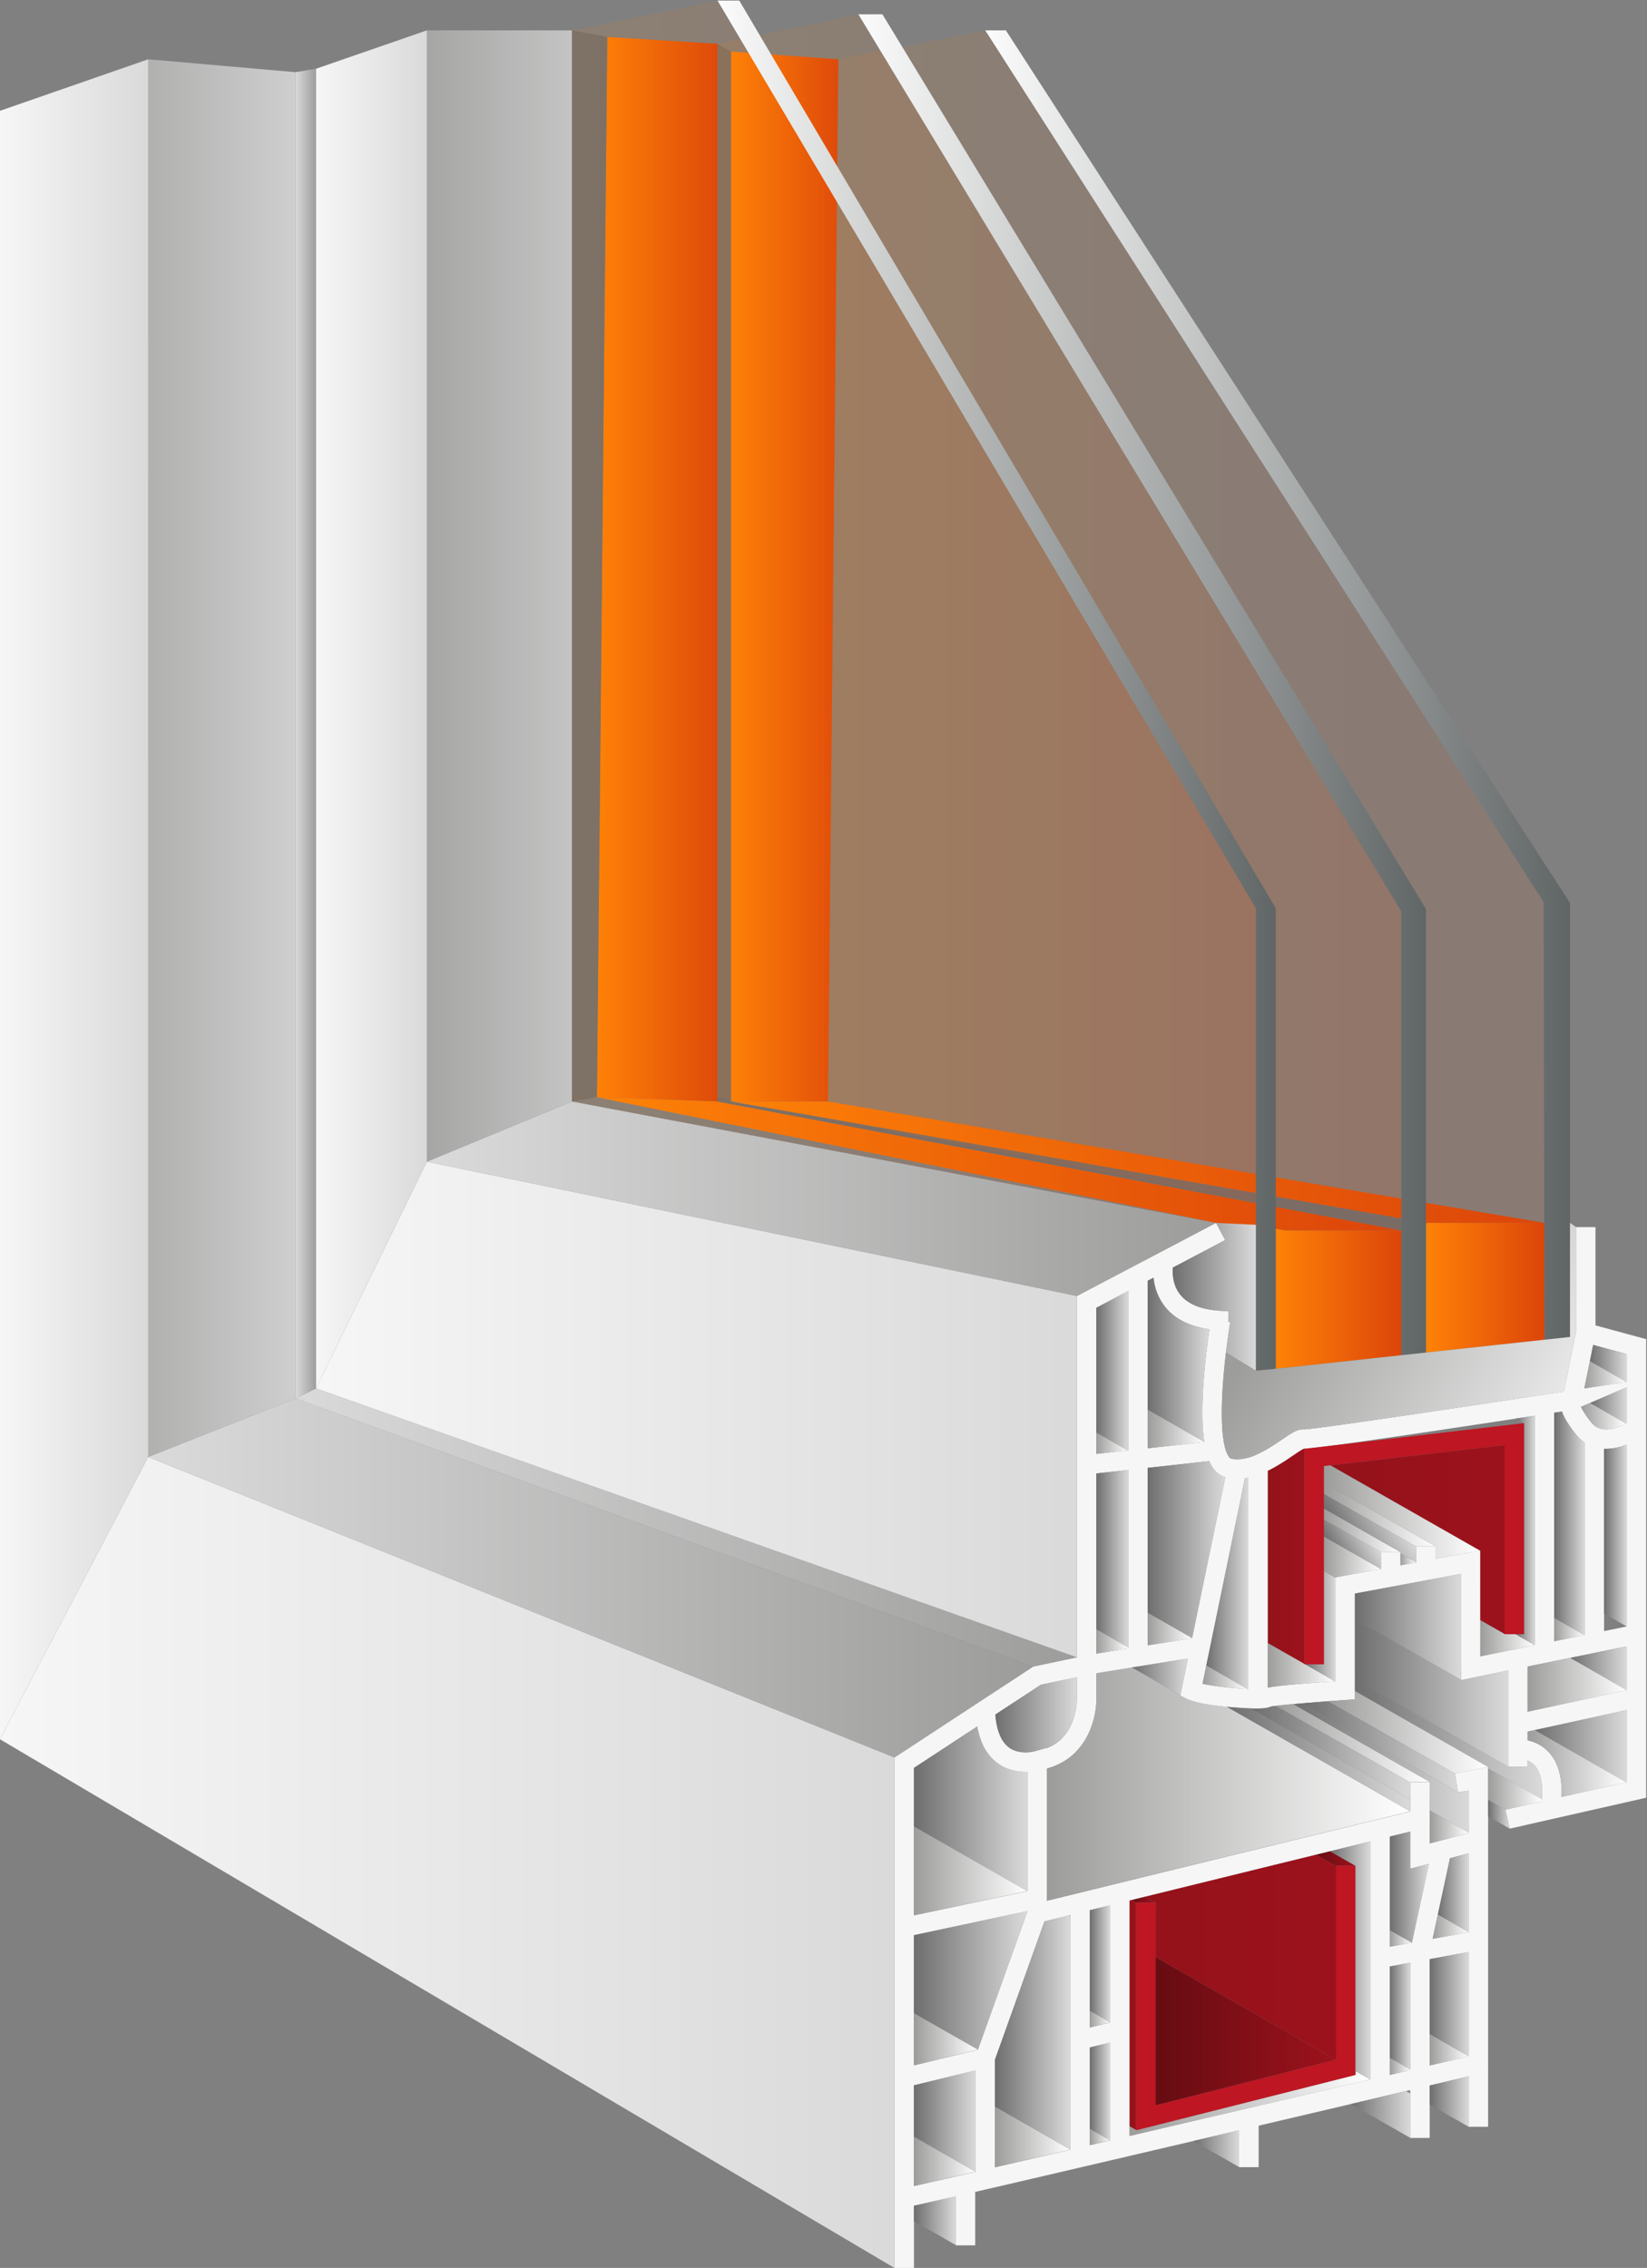
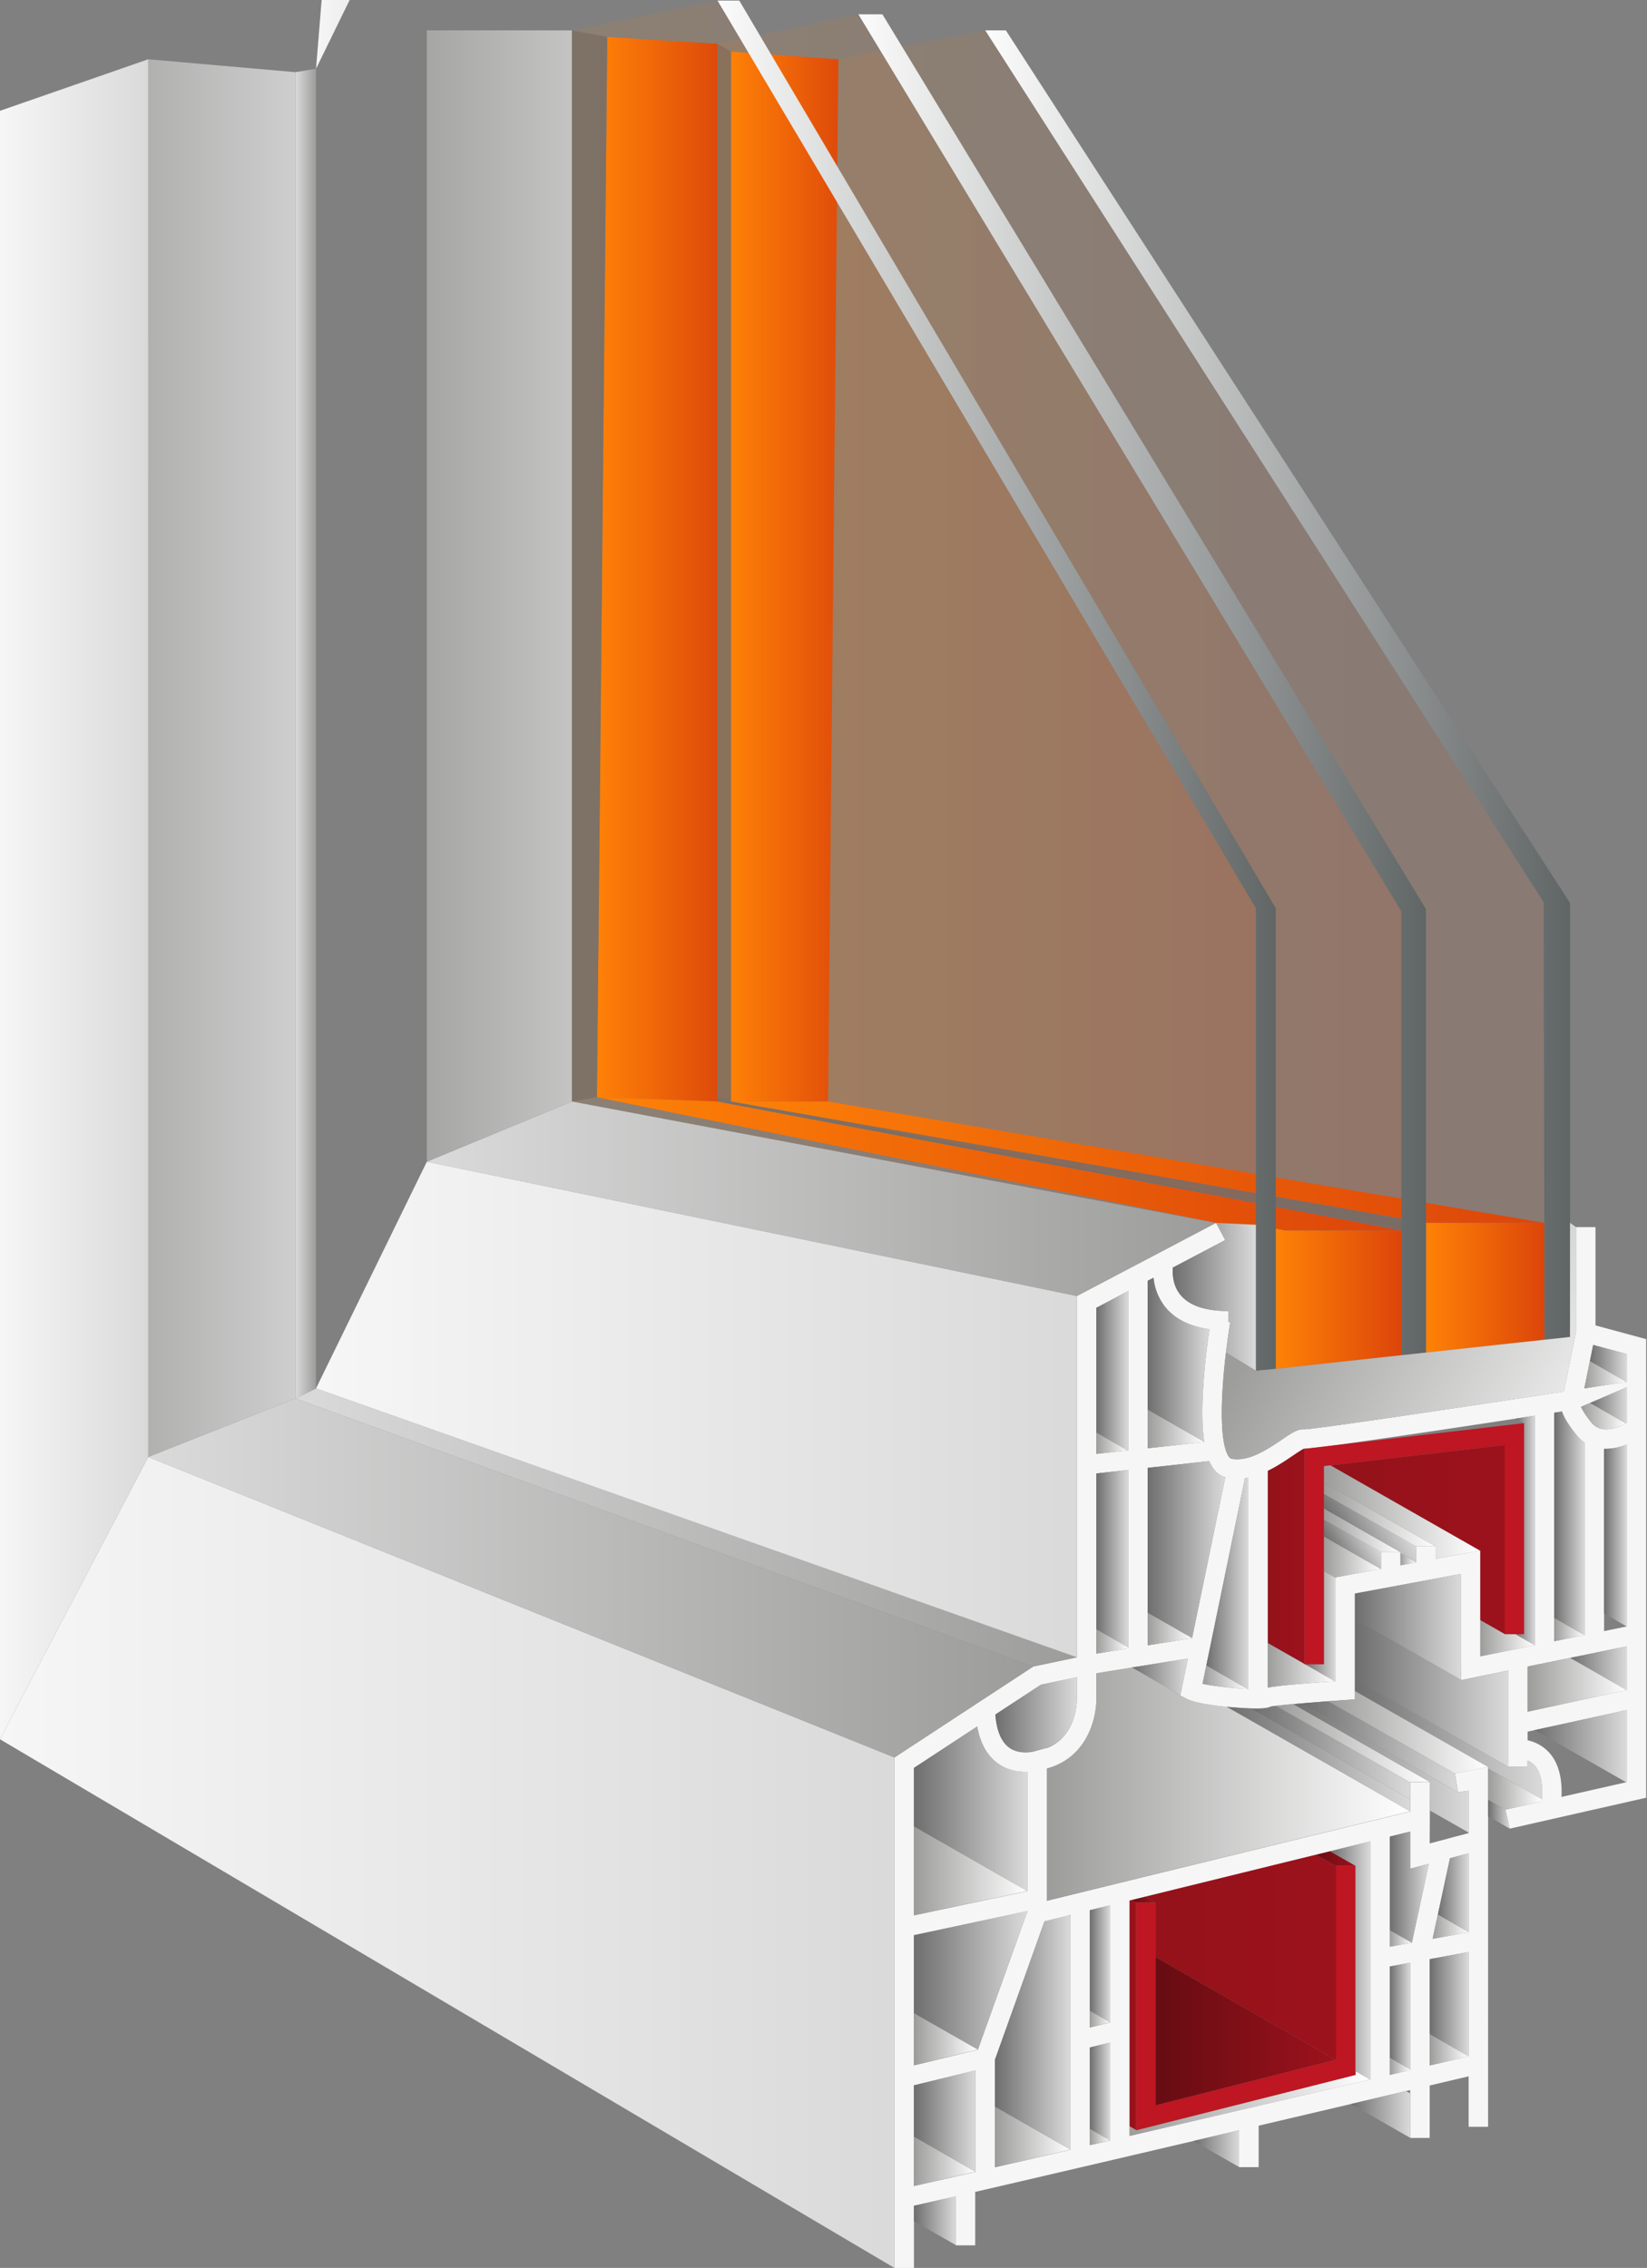
<svg xmlns="http://www.w3.org/2000/svg" xml:space="preserve" width="901.98" height="1241.81">
  <rect width="100%" height="100%" fill="#808080" stroke="none" />
  <defs>
    <linearGradient x1="0" y1="0" x2="1" y2="0" gradientUnits="userSpaceOnUse" gradientTransform="matrix(294.26 0 0 -294.26 502 708.53)" spreadMethod="pad" id="c">
      <stop style="stop-opacity:1;stop-color:#fe8207" offset="0" />
      <stop style="stop-opacity:1;stop-color:#dc450a" offset="1" />
    </linearGradient>
    <linearGradient x1="0" y1="0" x2="1" y2="0" gradientUnits="userSpaceOnUse" gradientTransform="matrix(-27.53 0 0 27.53 710.23 281.86)" spreadMethod="pad" id="d">
      <stop style="stop-opacity:1;stop-color:#fff" offset="0" />
      <stop style="stop-opacity:1;stop-color:#9d9d9c" offset=".99" />
      <stop style="stop-opacity:1;stop-color:#9d9d9c" offset="1" />
    </linearGradient>
    <linearGradient x1="0" y1="0" x2="1" y2="0" gradientUnits="userSpaceOnUse" gradientTransform="matrix(-15.12 0 0 15.12 830.11 405.86)" spreadMethod="pad" id="e">
      <stop style="stop-opacity:1;stop-color:#dadada" offset="0" />
      <stop style="stop-opacity:1;stop-color:#706f6f" offset=".99" />
      <stop style="stop-opacity:1;stop-color:#706f6f" offset="1" />
    </linearGradient>
    <linearGradient x1="0" y1="0" x2="1" y2="0" gradientUnits="userSpaceOnUse" gradientTransform="matrix(-15.07 0 0 15.07 830.11 388.65)" spreadMethod="pad" id="f">
      <stop style="stop-opacity:1;stop-color:#dadada" offset="0" />
      <stop style="stop-opacity:1;stop-color:#706f6f" offset=".99" />
      <stop style="stop-opacity:1;stop-color:#706f6f" offset="1" />
    </linearGradient>
    <linearGradient x1="0" y1="0" x2="1" y2="0" gradientUnits="userSpaceOnUse" gradientTransform="matrix(-9.3 0 0 9.3 830.11 335.19)" spreadMethod="pad" id="g">
      <stop style="stop-opacity:1;stop-color:#dadada" offset="0" />
      <stop style="stop-opacity:1;stop-color:#706f6f" offset=".99" />
      <stop style="stop-opacity:1;stop-color:#706f6f" offset="1" />
    </linearGradient>
    <linearGradient x1="0" y1="0" x2="1" y2="0" gradientUnits="userSpaceOnUse" gradientTransform="matrix(-23.24 0 0 23.24 830.11 280.66)" spreadMethod="pad" id="h">
      <stop style="stop-opacity:1;stop-color:#dadada" offset="0" />
      <stop style="stop-opacity:1;stop-color:#706f6f" offset=".99" />
      <stop style="stop-opacity:1;stop-color:#706f6f" offset="1" />
    </linearGradient>
    <linearGradient x1="0" y1="0" x2="1" y2="0" gradientUnits="userSpaceOnUse" gradientTransform="matrix(-37.81 0 0 37.81 830.11 248.64)" spreadMethod="pad" id="i">
      <stop style="stop-opacity:1;stop-color:#dadada" offset="0" />
      <stop style="stop-opacity:1;stop-color:#706f6f" offset=".99" />
      <stop style="stop-opacity:1;stop-color:#706f6f" offset="1" />
    </linearGradient>
    <linearGradient x1="0" y1="0" x2="1" y2="0" gradientUnits="userSpaceOnUse" gradientTransform="matrix(15.64 0 0 -15.64 682.7 326.66)" spreadMethod="pad" id="j">
      <stop style="stop-opacity:1;stop-color:#94121a" offset="0" />
      <stop style="stop-opacity:1;stop-color:#9c121c" offset=".99" />
      <stop style="stop-opacity:1;stop-color:#9c121c" offset="1" />
    </linearGradient>
    <linearGradient x1="0" y1="0" x2="1" y2="0" gradientUnits="userSpaceOnUse" gradientTransform="matrix(-17.3 0 0 17.3 674.7 315.55)" spreadMethod="pad" id="k">
      <stop style="stop-opacity:1;stop-color:#dadada" offset="0" />
      <stop style="stop-opacity:1;stop-color:#706f6f" offset=".99" />
      <stop style="stop-opacity:1;stop-color:#706f6f" offset="1" />
    </linearGradient>
    <linearGradient x1="0" y1="0" x2="1" y2="0" gradientUnits="userSpaceOnUse" gradientTransform="matrix(-31.89 0 0 31.89 665.2 329.39)" spreadMethod="pad" id="l">
      <stop style="stop-opacity:1;stop-color:#dadada" offset="0" />
      <stop style="stop-opacity:1;stop-color:#706f6f" offset=".99" />
      <stop style="stop-opacity:1;stop-color:#706f6f" offset="1" />
    </linearGradient>
    <linearGradient x1="0" y1="0" x2="1" y2="0" gradientUnits="userSpaceOnUse" gradientTransform="matrix(-13.08 0 0 13.08 625.31 291.69)" spreadMethod="pad" id="m">
      <stop style="stop-opacity:1;stop-color:#fff" offset="0" />
      <stop style="stop-opacity:1;stop-color:#9d9d9c" offset=".99" />
      <stop style="stop-opacity:1;stop-color:#9d9d9c" offset="1" />
    </linearGradient>
    <linearGradient x1="0" y1="0" x2="1" y2="0" gradientUnits="userSpaceOnUse" gradientTransform="matrix(-12.91 0 0 12.91 625.14 373.1)" spreadMethod="pad" id="n">
      <stop style="stop-opacity:1;stop-color:#fff" offset="0" />
      <stop style="stop-opacity:1;stop-color:#9d9d9c" offset=".99" />
      <stop style="stop-opacity:1;stop-color:#9d9d9c" offset="1" />
    </linearGradient>
    <linearGradient x1="0" y1="0" x2="1" y2="0" gradientUnits="userSpaceOnUse" gradientTransform="matrix(-23.22 0 0 23.22 656.53 378.96)" spreadMethod="pad" id="o">
      <stop style="stop-opacity:1;stop-color:#fff" offset="0" />
      <stop style="stop-opacity:1;stop-color:#9d9d9c" offset=".99" />
      <stop style="stop-opacity:1;stop-color:#9d9d9c" offset="1" />
    </linearGradient>
    <linearGradient x1="0" y1="0" x2="1" y2="0" gradientUnits="userSpaceOnUse" gradientTransform="matrix(-98.85 0 0 98.85 724.74 101.87)" spreadMethod="pad" id="p">
      <stop style="stop-opacity:1;stop-color:#fff" offset="0" />
      <stop style="stop-opacity:1;stop-color:#9d9d9c" offset=".99" />
      <stop style="stop-opacity:1;stop-color:#9d9d9c" offset="1" />
    </linearGradient>
    <linearGradient x1="0" y1="0" x2="1" y2="0" gradientUnits="userSpaceOnUse" gradientTransform="matrix(-16.01 0 0 16.01 748.83 190.75)" spreadMethod="pad" id="q">
      <stop style="stop-opacity:1;stop-color:#dadada" offset="0" />
      <stop style="stop-opacity:1;stop-color:#706f6f" offset=".99" />
      <stop style="stop-opacity:1;stop-color:#706f6f" offset="1" />
    </linearGradient>
    <linearGradient x1="0" y1="0" x2="1" y2="0" gradientUnits="userSpaceOnUse" gradientTransform="matrix(-46.58 0 0 46.58 583.87 222.96)" spreadMethod="pad" id="r">
      <stop style="stop-opacity:1;stop-color:#dadada" offset="0" />
      <stop style="stop-opacity:1;stop-color:#706f6f" offset=".99" />
      <stop style="stop-opacity:1;stop-color:#706f6f" offset="1" />
    </linearGradient>
    <linearGradient x1="0" y1="0" x2="1" y2="0" gradientUnits="userSpaceOnUse" gradientTransform="matrix(-46.53 0 0 46.53 583.82 197.43)" spreadMethod="pad" id="s">
      <stop style="stop-opacity:1;stop-color:#fff" offset="0" />
      <stop style="stop-opacity:1;stop-color:#9d9d9c" offset=".99" />
      <stop style="stop-opacity:1;stop-color:#9d9d9c" offset="1" />
    </linearGradient>
    <linearGradient x1="0" y1="0" x2="1" y2="0" gradientUnits="userSpaceOnUse" gradientTransform="matrix(-33.511 0 0 33.511 604.23 261.6)" spreadMethod="pad" id="t">
      <stop style="stop-opacity:1;stop-color:#dadada" offset="0" />
      <stop style="stop-opacity:1;stop-color:#706f6f" offset=".99" />
      <stop style="stop-opacity:1;stop-color:#706f6f" offset="1" />
    </linearGradient>
    <linearGradient x1="0" y1="0" x2="1" y2="0" gradientUnits="userSpaceOnUse" gradientTransform="matrix(-8.32 0 0 8.32 617.9 106.86)" spreadMethod="pad" id="u">
      <stop style="stop-opacity:1;stop-color:#dadada" offset="0" />
      <stop style="stop-opacity:1;stop-color:#706f6f" offset=".99" />
      <stop style="stop-opacity:1;stop-color:#706f6f" offset="1" />
    </linearGradient>
    <linearGradient x1="0" y1="0" x2="1" y2="0" gradientUnits="userSpaceOnUse" gradientTransform="matrix(-46.58 0 0 46.58 583.87 152.49)" spreadMethod="pad" id="v">
      <stop style="stop-opacity:1;stop-color:#dadada" offset="0" />
      <stop style="stop-opacity:1;stop-color:#706f6f" offset=".99" />
      <stop style="stop-opacity:1;stop-color:#706f6f" offset="1" />
    </linearGradient>
    <linearGradient x1="0" y1="0" x2="1" y2="0" gradientUnits="userSpaceOnUse" gradientTransform="matrix(-8.35 0 0 8.35 741.17 117.14)" spreadMethod="pad" id="x">
      <stop style="stop-opacity:1;stop-color:#fff" offset="0" />
      <stop style="stop-opacity:1;stop-color:#9d9d9c" offset=".99" />
      <stop style="stop-opacity:1;stop-color:#9d9d9c" offset="1" />
    </linearGradient>
    <linearGradient x1="0" y1="0" x2="1" y2="0" gradientUnits="userSpaceOnUse" gradientTransform="matrix(-8.35 0 0 8.35 741.17 137.79)" spreadMethod="pad" id="y">
      <stop style="stop-opacity:1;stop-color:#dadada" offset="0" />
      <stop style="stop-opacity:1;stop-color:#706f6f" offset=".99" />
      <stop style="stop-opacity:1;stop-color:#706f6f" offset="1" />
    </linearGradient>
    <linearGradient x1="0" y1="0" x2="1" y2="0" gradientUnits="userSpaceOnUse" gradientTransform="matrix(-16 0 0 16 765.17 123.95)" spreadMethod="pad" id="z">
      <stop style="stop-opacity:1;stop-color:#fff" offset="0" />
      <stop style="stop-opacity:1;stop-color:#9d9d9c" offset=".99" />
      <stop style="stop-opacity:1;stop-color:#9d9d9c" offset="1" />
    </linearGradient>
    <linearGradient x1="0" y1="0" x2="1" y2="0" gradientUnits="userSpaceOnUse" gradientTransform="matrix(-14.79 0 0 14.79 765.17 174.51)" spreadMethod="pad" id="A">
      <stop style="stop-opacity:1;stop-color:#fff" offset="0" />
      <stop style="stop-opacity:1;stop-color:#9d9d9c" offset=".99" />
      <stop style="stop-opacity:1;stop-color:#9d9d9c" offset="1" />
    </linearGradient>
    <linearGradient x1="0" y1="0" x2="1" y2="0" gradientUnits="userSpaceOnUse" gradientTransform="matrix(-12.64 0 0 12.64 765.17 188.47)" spreadMethod="pad" id="B">
      <stop style="stop-opacity:1;stop-color:#dadada" offset="0" />
      <stop style="stop-opacity:1;stop-color:#706f6f" offset=".99" />
      <stop style="stop-opacity:1;stop-color:#706f6f" offset="1" />
    </linearGradient>
    <linearGradient x1="0" y1="0" x2="1" y2="0" gradientUnits="userSpaceOnUse" gradientTransform="matrix(-16 0 0 16 765.17 142.69)" spreadMethod="pad" id="C">
      <stop style="stop-opacity:1;stop-color:#dadada" offset="0" />
      <stop style="stop-opacity:1;stop-color:#706f6f" offset=".99" />
      <stop style="stop-opacity:1;stop-color:#706f6f" offset="1" />
    </linearGradient>
    <linearGradient x1="0" y1="0" x2="1" y2="0" gradientUnits="userSpaceOnUse" gradientTransform="matrix(-8.93 0 0 8.93 741.75 169.66)" spreadMethod="pad" id="D">
      <stop style="stop-opacity:1;stop-color:#fff" offset="0" />
      <stop style="stop-opacity:1;stop-color:#9d9d9c" offset=".99" />
      <stop style="stop-opacity:1;stop-color:#9d9d9c" offset="1" />
    </linearGradient>
    <linearGradient x1="0" y1="0" x2="1" y2="0" gradientUnits="userSpaceOnUse" gradientTransform="matrix(-18.8 0 0 18.8 670.91 83.32)" spreadMethod="pad" id="E">
      <stop style="stop-opacity:1;stop-color:#dadada" offset="0" />
      <stop style="stop-opacity:1;stop-color:#706f6f" offset=".99" />
      <stop style="stop-opacity:1;stop-color:#706f6f" offset="1" />
    </linearGradient>
    <linearGradient x1="0" y1="0" x2="1" y2="0" gradientUnits="userSpaceOnUse" gradientTransform="matrix(-24.37 0 0 24.37 741.17 97.38)" spreadMethod="pad" id="F">
      <stop style="stop-opacity:1;stop-color:#dadada" offset="0" />
      <stop style="stop-opacity:1;stop-color:#706f6f" offset=".99" />
      <stop style="stop-opacity:1;stop-color:#706f6f" offset="1" />
    </linearGradient>
    <linearGradient x1="0" y1="0" x2="1" y2="0" gradientUnits="userSpaceOnUse" gradientTransform="matrix(-16 0 0 16 765.17 102.67)" spreadMethod="pad" id="G">
      <stop style="stop-opacity:1;stop-color:#dadada" offset="0" />
      <stop style="stop-opacity:1;stop-color:#706f6f" offset=".99" />
      <stop style="stop-opacity:1;stop-color:#706f6f" offset="1" />
    </linearGradient>
    <linearGradient x1="0" y1="0" x2="1" y2="0" gradientUnits="userSpaceOnUse" gradientTransform="matrix(-22.39 0 0 22.39 792.34 293)" spreadMethod="pad" id="H">
      <stop style="stop-opacity:1;stop-color:#fff" offset="0" />
      <stop style="stop-opacity:1;stop-color:#9d9d9c" offset=".99" />
      <stop style="stop-opacity:1;stop-color:#9d9d9c" offset="1" />
    </linearGradient>
    <linearGradient x1="0" y1="0" x2="1" y2="0" gradientUnits="userSpaceOnUse" gradientTransform="matrix(-12.41 0 0 12.41 812.75 296.55)" spreadMethod="pad" id="I">
      <stop style="stop-opacity:1;stop-color:#fff" offset="0" />
      <stop style="stop-opacity:1;stop-color:#9d9d9c" offset=".99" />
      <stop style="stop-opacity:1;stop-color:#9d9d9c" offset="1" />
    </linearGradient>
    <linearGradient x1="0" y1="0" x2="1" y2="0" gradientUnits="userSpaceOnUse" gradientTransform="matrix(71.62 0 0 -71.62 708.37 333.55)" spreadMethod="pad" id="J">
      <stop style="stop-opacity:1;stop-color:#94121a" offset="0" />
      <stop style="stop-opacity:1;stop-color:#9c121c" offset=".99" />
      <stop style="stop-opacity:1;stop-color:#9c121c" offset="1" />
    </linearGradient>
    <linearGradient x1="0" y1="0" x2="1" y2="0" gradientUnits="userSpaceOnUse" gradientTransform="matrix(-7.84 0 0 7.84 792.34 337.27)" spreadMethod="pad" id="K">
      <stop style="stop-opacity:1;stop-color:#dadada" offset="0" />
      <stop style="stop-opacity:1;stop-color:#706f6f" offset=".99" />
      <stop style="stop-opacity:1;stop-color:#706f6f" offset="1" />
    </linearGradient>
    <linearGradient x1="0" y1="0" x2="1" y2="0" gradientUnits="userSpaceOnUse" gradientTransform="matrix(-12.47 0 0 12.47 812.81 340.2)" spreadMethod="pad" id="L">
      <stop style="stop-opacity:1;stop-color:#dadada" offset="0" />
      <stop style="stop-opacity:1;stop-color:#706f6f" offset=".99" />
      <stop style="stop-opacity:1;stop-color:#706f6f" offset="1" />
    </linearGradient>
    <linearGradient x1="0" y1="0" x2="1" y2="0" gradientUnits="userSpaceOnUse" gradientTransform="matrix(-18.38 0 0 18.38 829.74 384.2)" spreadMethod="pad" id="M">
      <stop style="stop-opacity:1;stop-color:#fff" offset="0" />
      <stop style="stop-opacity:1;stop-color:#9d9d9c" offset=".99" />
      <stop style="stop-opacity:1;stop-color:#9d9d9c" offset="1" />
    </linearGradient>
    <linearGradient x1="0" y1="0" x2="1" y2="0" gradientUnits="userSpaceOnUse" gradientTransform="matrix(-17.23 0 0 17.23 829.94 401.2)" spreadMethod="pad" id="N">
      <stop style="stop-opacity:1;stop-color:#fff" offset="0" />
      <stop style="stop-opacity:1;stop-color:#9d9d9c" offset=".99" />
      <stop style="stop-opacity:1;stop-color:#9d9d9c" offset="1" />
    </linearGradient>
    <linearGradient x1="0" y1="0" x2="1" y2="0" gradientUnits="userSpaceOnUse" gradientTransform="matrix(-8.88 0 0 8.88 782.05 220.71)" spreadMethod="pad" id="O">
      <stop style="stop-opacity:1;stop-color:#dadada" offset="0" />
      <stop style="stop-opacity:1;stop-color:#706f6f" offset=".99" />
      <stop style="stop-opacity:1;stop-color:#706f6f" offset="1" />
    </linearGradient>
    <linearGradient x1="0" y1="0" x2="1" y2="0" gradientUnits="userSpaceOnUse" gradientTransform="matrix(-76.917 0 0 76.917 795.38 251.5)" spreadMethod="pad" id="P">
      <stop style="stop-opacity:1;stop-color:#dadada" offset="0" />
      <stop style="stop-opacity:1;stop-color:#706f6f" offset=".99" />
      <stop style="stop-opacity:1;stop-color:#706f6f" offset="1" />
    </linearGradient>
    <linearGradient x1="0" y1="0" x2="1" y2="0" gradientUnits="userSpaceOnUse" gradientTransform="matrix(-62.94 0 0 62.94 781.4 270.5)" spreadMethod="pad" id="Q">
      <stop style="stop-opacity:1;stop-color:#dadada" offset="0" />
      <stop style="stop-opacity:1;stop-color:#706f6f" offset=".99" />
      <stop style="stop-opacity:1;stop-color:#706f6f" offset="1" />
    </linearGradient>
    <linearGradient x1="0" y1="0" x2="1" y2="0" gradientUnits="userSpaceOnUse" gradientTransform="matrix(-40.5 0 0 40.5 829.9 241.52)" spreadMethod="pad" id="R">
      <stop style="stop-opacity:1;stop-color:#fff" offset="0" />
      <stop style="stop-opacity:1;stop-color:#9d9d9c" offset=".99" />
      <stop style="stop-opacity:1;stop-color:#9d9d9c" offset="1" />
    </linearGradient>
    <linearGradient x1="0" y1="0" x2="1" y2="0" gradientUnits="userSpaceOnUse" gradientTransform="matrix(-40.71 0 0 40.71 830.11 273.86)" spreadMethod="pad" id="S">
      <stop style="stop-opacity:1;stop-color:#fff" offset="0" />
      <stop style="stop-opacity:1;stop-color:#9d9d9c" offset=".99" />
      <stop style="stop-opacity:1;stop-color:#9d9d9c" offset="1" />
    </linearGradient>
    <linearGradient x1="0" y1="0" x2="1" y2="0" gradientUnits="userSpaceOnUse" gradientTransform="matrix(-22.06 0 0 22.06 795.23 231.02)" spreadMethod="pad" id="T">
      <stop style="stop-opacity:1;stop-color:#fff" offset="0" />
      <stop style="stop-opacity:1;stop-color:#9d9d9c" offset=".99" />
      <stop style="stop-opacity:1;stop-color:#9d9d9c" offset="1" />
    </linearGradient>
    <linearGradient x1="0" y1="0" x2="1" y2="0" gradientUnits="userSpaceOnUse" gradientTransform="matrix(-12.4 0 0 12.4 710.46 297.93)" spreadMethod="pad" id="U">
      <stop style="stop-opacity:1;stop-color:#dadada" offset="0" />
      <stop style="stop-opacity:1;stop-color:#706f6f" offset=".99" />
      <stop style="stop-opacity:1;stop-color:#706f6f" offset="1" />
    </linearGradient>
    <linearGradient x1="0" y1="0" x2="1" y2="0" gradientUnits="userSpaceOnUse" gradientTransform="matrix(-43.64 0 0 43.64 762.1 297.64)" spreadMethod="pad" id="V">
      <stop style="stop-opacity:1;stop-color:#dadada" offset="0" />
      <stop style="stop-opacity:1;stop-color:#706f6f" offset=".99" />
      <stop style="stop-opacity:1;stop-color:#706f6f" offset="1" />
    </linearGradient>
    <linearGradient x1="0" y1="0" x2="1" y2="0" gradientUnits="userSpaceOnUse" gradientTransform="matrix(-23.36 0 0 23.36 729.12 326.31)" spreadMethod="pad" id="W">
      <stop style="stop-opacity:1;stop-color:#fff" offset="0" />
      <stop style="stop-opacity:1;stop-color:#9d9d9c" offset=".99" />
      <stop style="stop-opacity:1;stop-color:#9d9d9c" offset="1" />
    </linearGradient>
    <linearGradient x1="0" y1="0" x2="1" y2="0" gradientUnits="userSpaceOnUse" gradientTransform="scale(-17.084 17.084) rotate(-30 15.47 89)" spreadMethod="pad" id="X">
      <stop style="stop-opacity:1;stop-color:#dadada" offset="0" />
      <stop style="stop-opacity:1;stop-color:#706f6f" offset=".99" />
      <stop style="stop-opacity:1;stop-color:#706f6f" offset="1" />
    </linearGradient>
    <linearGradient x1="0" y1="0" x2="1" y2="0" gradientUnits="userSpaceOnUse" gradientTransform="matrix(-45.74 0 0 45.74 751.5 343.75)" spreadMethod="pad" id="Y">
      <stop style="stop-opacity:1;stop-color:#fff" offset="0" />
      <stop style="stop-opacity:1;stop-color:#9d9d9c" offset=".99" />
      <stop style="stop-opacity:1;stop-color:#9d9d9c" offset="1" />
    </linearGradient>
    <linearGradient x1="0" y1="0" x2="1" y2="0" gradientUnits="userSpaceOnUse" gradientTransform="matrix(-64.04 0 0 64.04 769.8 344.8)" spreadMethod="pad" id="Z">
      <stop style="stop-opacity:1;stop-color:#fff" offset="0" />
      <stop style="stop-opacity:1;stop-color:#9d9d9c" offset=".99" />
      <stop style="stop-opacity:1;stop-color:#9d9d9c" offset="1" />
    </linearGradient>
    <linearGradient x1="0" y1="0" x2="1" y2="0" gradientUnits="userSpaceOnUse" gradientTransform="matrix(-31.28 0 0 31.28 737.04 337.32)" spreadMethod="pad" id="aa">
      <stop style="stop-opacity:1;stop-color:#fff" offset="0" />
      <stop style="stop-opacity:1;stop-color:#9d9d9c" offset=".99" />
      <stop style="stop-opacity:1;stop-color:#9d9d9c" offset="1" />
    </linearGradient>
    <linearGradient x1="0" y1="0" x2="1" y2="0" gradientUnits="userSpaceOnUse" gradientTransform="matrix(-6.4 0 0 6.4 743.57 325.42)" spreadMethod="pad" id="ab">
      <stop style="stop-opacity:1;stop-color:#fff" offset="0" />
      <stop style="stop-opacity:1;stop-color:#9d9d9c" offset=".99" />
      <stop style="stop-opacity:1;stop-color:#9d9d9c" offset="1" />
    </linearGradient>
    <linearGradient x1="0" y1="0" x2="1" y2="0" gradientUnits="userSpaceOnUse" gradientTransform="scale(-24.949 24.949) rotate(-30 11.03 61.92)" spreadMethod="pad" id="ac">
      <stop style="stop-opacity:1;stop-color:#dadada" offset="0" />
      <stop style="stop-opacity:1;stop-color:#706f6f" offset=".99" />
      <stop style="stop-opacity:1;stop-color:#706f6f" offset="1" />
    </linearGradient>
    <linearGradient x1="0" y1="0" x2="1" y2="0" gradientUnits="userSpaceOnUse" gradientTransform="matrix(-25.37 0 0 25.37 658.68 407.39)" spreadMethod="pad" id="ad">
      <stop style="stop-opacity:1;stop-color:#dadada" offset="0" />
      <stop style="stop-opacity:1;stop-color:#706f6f" offset=".99" />
      <stop style="stop-opacity:1;stop-color:#706f6f" offset="1" />
    </linearGradient>
    <linearGradient x1="0" y1="0" x2="1" y2="0" gradientUnits="userSpaceOnUse" gradientTransform="matrix(-13.08 0 0 13.08 625.31 402.87)" spreadMethod="pad" id="ae">
      <stop style="stop-opacity:1;stop-color:#dadada" offset="0" />
      <stop style="stop-opacity:1;stop-color:#706f6f" offset=".99" />
      <stop style="stop-opacity:1;stop-color:#706f6f" offset="1" />
    </linearGradient>
    <linearGradient x1="0" y1="0" x2="1" y2="0" gradientUnits="userSpaceOnUse" gradientTransform="matrix(-13.08 0 0 13.08 625.31 325.68)" spreadMethod="pad" id="af">
      <stop style="stop-opacity:1;stop-color:#dadada" offset="0" />
      <stop style="stop-opacity:1;stop-color:#706f6f" offset=".99" />
      <stop style="stop-opacity:1;stop-color:#706f6f" offset="1" />
    </linearGradient>
    <linearGradient x1="0" y1="0" x2="1" y2="0" gradientUnits="userSpaceOnUse" gradientTransform="matrix(-18.25 0 0 18.25 651.56 296.76)" spreadMethod="pad" id="ag">
      <stop style="stop-opacity:1;stop-color:#fff" offset="0" />
      <stop style="stop-opacity:1;stop-color:#9d9d9c" offset=".99" />
      <stop style="stop-opacity:1;stop-color:#9d9d9c" offset="1" />
    </linearGradient>
    <linearGradient x1="0" y1="0" x2="1" y2="0" gradientUnits="userSpaceOnUse" gradientTransform="matrix(-18.37 0 0 18.37 674.23 276.97)" spreadMethod="pad" id="ah">
      <stop style="stop-opacity:1;stop-color:#fff" offset="0" />
      <stop style="stop-opacity:1;stop-color:#9d9d9c" offset=".99" />
      <stop style="stop-opacity:1;stop-color:#9d9d9c" offset="1" />
    </linearGradient>
    <linearGradient x1="0" y1="0" x2="1" y2="0" gradientUnits="userSpaceOnUse" gradientTransform="matrix(2.76 0 0 -2.76 625.9 138.24)" spreadMethod="pad" id="ai">
      <stop style="stop-opacity:1;stop-color:#94121a" offset="0" />
      <stop style="stop-opacity:1;stop-color:#9c121c" offset=".99" />
      <stop style="stop-opacity:1;stop-color:#9c121c" offset="1" />
    </linearGradient>
    <linearGradient x1="0" y1="0" x2="1" y2="0" gradientUnits="userSpaceOnUse" gradientTransform="matrix(9.54 0 0 -9.54 626.84 185.62)" spreadMethod="pad" id="aj">
      <stop style="stop-opacity:1;stop-color:#660c12" offset="0" />
      <stop style="stop-opacity:1;stop-color:#9c121c" offset=".99" />
      <stop style="stop-opacity:1;stop-color:#9c121c" offset="1" />
    </linearGradient>
    <linearGradient x1="0" y1="0" x2="1" y2="0" gradientUnits="userSpaceOnUse" gradientTransform="matrix(78.46 0 0 -78.46 632.24 161.94)" spreadMethod="pad" id="ak">
      <stop style="stop-opacity:1;stop-color:#94121a" offset="0" />
      <stop style="stop-opacity:1;stop-color:#9c121c" offset=".99" />
      <stop style="stop-opacity:1;stop-color:#9c121c" offset="1" />
    </linearGradient>
    <linearGradient x1="0" y1="0" x2="1" y2="0" gradientUnits="userSpaceOnUse" gradientTransform="matrix(-16.64 0 0 16.64 724.82 160.65)" spreadMethod="pad" id="al">
      <stop style="stop-opacity:1;stop-color:#dadada" offset="0" />
      <stop style="stop-opacity:1;stop-color:#706f6f" offset=".99" />
      <stop style="stop-opacity:1;stop-color:#706f6f" offset="1" />
    </linearGradient>
    <linearGradient x1="0" y1="0" x2="1" y2="0" gradientUnits="userSpaceOnUse" gradientTransform="matrix(15.99 0 0 -15.99 702.54 202.44)" spreadMethod="pad" id="am">
      <stop style="stop-opacity:1;stop-color:#660c12" offset="0" />
      <stop style="stop-opacity:1;stop-color:#9c121c" offset=".99" />
      <stop style="stop-opacity:1;stop-color:#9c121c" offset="1" />
    </linearGradient>
    <linearGradient x1="0" y1="0" x2="1" y2="0" gradientUnits="userSpaceOnUse" gradientTransform="matrix(73.98 0 0 -73.98 636.58 131.56)" spreadMethod="pad" id="an">
      <stop style="stop-opacity:1;stop-color:#660c12" offset="0" />
      <stop style="stop-opacity:1;stop-color:#9c121c" offset=".99" />
      <stop style="stop-opacity:1;stop-color:#9c121c" offset="1" />
    </linearGradient>
    <linearGradient x1="0" y1="0" x2="1" y2="0" gradientUnits="userSpaceOnUse" gradientTransform="matrix(-63.18 0 0 63.18 749.06 249.86)" spreadMethod="pad" id="ao">
      <stop style="stop-opacity:1;stop-color:#fff" offset="0" />
      <stop style="stop-opacity:1;stop-color:#9d9d9c" offset=".99" />
      <stop style="stop-opacity:1;stop-color:#9d9d9c" offset="1" />
    </linearGradient>
    <linearGradient x1="0" y1="0" x2="1" y2="0" gradientUnits="userSpaceOnUse" gradientTransform="matrix(-65.76 0 0 65.76 773.13 254.32)" spreadMethod="pad" id="ap">
      <stop style="stop-opacity:1;stop-color:#fff" offset="0" />
      <stop style="stop-opacity:1;stop-color:#9d9d9c" offset=".99" />
      <stop style="stop-opacity:1;stop-color:#9d9d9c" offset="1" />
    </linearGradient>
    <linearGradient x1="0" y1="0" x2="1" y2="0" gradientUnits="userSpaceOnUse" gradientTransform="matrix(-23.01 0 0 23.01 649.83 277.18)" spreadMethod="pad" id="aq">
      <stop style="stop-opacity:1;stop-color:#dadada" offset="0" />
      <stop style="stop-opacity:1;stop-color:#706f6f" offset=".99" />
      <stop style="stop-opacity:1;stop-color:#706f6f" offset="1" />
    </linearGradient>
    <linearGradient x1="0" y1="0" x2="1" y2="0" gradientUnits="userSpaceOnUse" gradientTransform="matrix(-149.3 0 0 149.3 741.17 233.09)" spreadMethod="pad" id="ar">
      <stop style="stop-opacity:1;stop-color:#fff" offset="0" />
      <stop style="stop-opacity:1;stop-color:#9d9d9c" offset=".99" />
      <stop style="stop-opacity:1;stop-color:#9d9d9c" offset="1" />
    </linearGradient>
    <linearGradient x1="0" y1="0" x2="1" y2="0" gradientUnits="userSpaceOnUse" gradientTransform="matrix(-75.34 0 0 75.34 741.17 243.37)" spreadMethod="pad" id="as">
      <stop style="stop-opacity:1;stop-color:#dadada" offset="0" />
      <stop style="stop-opacity:1;stop-color:#706f6f" offset=".99" />
      <stop style="stop-opacity:1;stop-color:#706f6f" offset="1" />
    </linearGradient>
    <linearGradient x1="0" y1="0" x2="1" y2="0" gradientUnits="userSpaceOnUse" gradientTransform="matrix(-65.53 0 0 65.53 741.17 246.03)" spreadMethod="pad" id="at">
      <stop style="stop-opacity:1;stop-color:#dadada" offset="0" />
      <stop style="stop-opacity:1;stop-color:#706f6f" offset=".99" />
      <stop style="stop-opacity:1;stop-color:#706f6f" offset="1" />
    </linearGradient>
    <linearGradient x1="0" y1="0" x2="1" y2="0" gradientUnits="userSpaceOnUse" gradientTransform="matrix(-64.05 0 0 64.05 760.82 248.43)" spreadMethod="pad" id="au">
      <stop style="stop-opacity:1;stop-color:#dadada" offset="0" />
      <stop style="stop-opacity:1;stop-color:#706f6f" offset=".99" />
      <stop style="stop-opacity:1;stop-color:#706f6f" offset="1" />
    </linearGradient>
    <linearGradient x1="0" y1="0" x2="1" y2="0" gradientUnits="userSpaceOnUse" gradientTransform="matrix(-72.03 0 0 72.03 765.17 239.7)" spreadMethod="pad" id="av">
      <stop style="stop-opacity:1;stop-color:#dadada" offset="0" />
      <stop style="stop-opacity:1;stop-color:#706f6f" offset=".99" />
      <stop style="stop-opacity:1;stop-color:#706f6f" offset="1" />
    </linearGradient>
    <linearGradient x1="0" y1="0" x2="1" y2="0" gradientUnits="userSpaceOnUse" gradientTransform="matrix(-16 0 0 16 765.17 215.46)" spreadMethod="pad" id="aw">
      <stop style="stop-opacity:1;stop-color:#fff" offset="0" />
      <stop style="stop-opacity:1;stop-color:#9d9d9c" offset=".99" />
      <stop style="stop-opacity:1;stop-color:#9d9d9c" offset="1" />
    </linearGradient>
    <linearGradient x1="0" y1="0" x2="1" y2="0" gradientUnits="userSpaceOnUse" gradientTransform="matrix(-17.16 0 0 17.16 554.45 53.77)" spreadMethod="pad" id="ax">
      <stop style="stop-opacity:1;stop-color:#dadada" offset="0" />
      <stop style="stop-opacity:1;stop-color:#706f6f" offset=".99" />
      <stop style="stop-opacity:1;stop-color:#706f6f" offset="1" />
    </linearGradient>
    <linearGradient x1="0" y1="0" x2="1" y2="0" gradientUnits="userSpaceOnUse" gradientTransform="matrix(-25.29 0 0 25.29 562.58 78.15)" spreadMethod="pad" id="ay">
      <stop style="stop-opacity:1;stop-color:#fff" offset="0" />
      <stop style="stop-opacity:1;stop-color:#9d9d9c" offset=".99" />
      <stop style="stop-opacity:1;stop-color:#9d9d9c" offset="1" />
    </linearGradient>
    <linearGradient x1="0" y1="0" x2="1" y2="0" gradientUnits="userSpaceOnUse" gradientTransform="matrix(-25.29 0 0 25.29 562.58 94.7)" spreadMethod="pad" id="az">
      <stop style="stop-opacity:1;stop-color:#dadada" offset="0" />
      <stop style="stop-opacity:1;stop-color:#706f6f" offset=".99" />
      <stop style="stop-opacity:1;stop-color:#706f6f" offset="1" />
    </linearGradient>
    <linearGradient x1="0" y1="0" x2="1" y2="0" gradientUnits="userSpaceOnUse" gradientTransform="matrix(-30.99 0 0 30.99 601.57 88.16)" spreadMethod="pad" id="aA">
      <stop style="stop-opacity:1;stop-color:#fff" offset="0" />
      <stop style="stop-opacity:1;stop-color:#9d9d9c" offset=".99" />
      <stop style="stop-opacity:1;stop-color:#9d9d9c" offset="1" />
    </linearGradient>
    <linearGradient x1="0" y1="0" x2="1" y2="0" gradientUnits="userSpaceOnUse" gradientTransform="matrix(-30.99 0 0 30.99 601.57 131.07)" spreadMethod="pad" id="aB">
      <stop style="stop-opacity:1;stop-color:#dadada" offset="0" />
      <stop style="stop-opacity:1;stop-color:#706f6f" offset=".99" />
      <stop style="stop-opacity:1;stop-color:#706f6f" offset="1" />
    </linearGradient>
    <linearGradient x1="0" y1="0" x2="1" y2="0" gradientUnits="userSpaceOnUse" gradientTransform="matrix(-26.24 0 0 26.24 563.53 128.27)" spreadMethod="pad" id="aC">
      <stop style="stop-opacity:1;stop-color:#fff" offset="0" />
      <stop style="stop-opacity:1;stop-color:#9d9d9c" offset=".99" />
      <stop style="stop-opacity:1;stop-color:#9d9d9c" offset="1" />
    </linearGradient>
    <linearGradient x1="0" y1="0" x2="1" y2="0" gradientUnits="userSpaceOnUse" gradientTransform="matrix(-8.23 0 0 8.23 617.8 88.12)" spreadMethod="pad" id="aD">
      <stop style="stop-opacity:1;stop-color:#fff" offset="0" />
      <stop style="stop-opacity:1;stop-color:#9d9d9c" offset=".99" />
      <stop style="stop-opacity:1;stop-color:#9d9d9c" offset="1" />
    </linearGradient>
    <linearGradient x1="0" y1="0" x2="1" y2="0" gradientUnits="userSpaceOnUse" gradientTransform="matrix(-8.32 0 0 8.32 617.9 136.56)" spreadMethod="pad" id="aE">
      <stop style="stop-opacity:1;stop-color:#fff" offset="0" />
      <stop style="stop-opacity:1;stop-color:#9d9d9c" offset=".99" />
      <stop style="stop-opacity:1;stop-color:#9d9d9c" offset="1" />
    </linearGradient>
    <linearGradient x1="0" y1="0" x2="1" y2="0" gradientUnits="userSpaceOnUse" gradientTransform="matrix(-8.32 0 0 8.32 617.9 159.3)" spreadMethod="pad" id="aF">
      <stop style="stop-opacity:1;stop-color:#dadada" offset="0" />
      <stop style="stop-opacity:1;stop-color:#706f6f" offset=".99" />
      <stop style="stop-opacity:1;stop-color:#706f6f" offset="1" />
    </linearGradient>
    <linearGradient x1="0" y1="0" x2="1" y2="0" gradientUnits="userSpaceOnUse" gradientTransform="matrix(367.534 0 0 -367.534 161.76 200.88)" spreadMethod="pad" id="aG">
      <stop style="stop-opacity:1;stop-color:#f6f6f6" offset="0" />
      <stop style="stop-opacity:1;stop-color:#dadada" offset=".99" />
      <stop style="stop-opacity:1;stop-color:#dadada" offset="1" />
    </linearGradient>
    <linearGradient x1="0" y1="0" x2="1" y2="0" gradientUnits="userSpaceOnUse" gradientTransform="matrix(363.637 0 0 -363.637 222.68 317.74)" spreadMethod="pad" id="aH">
      <stop style="stop-opacity:1;stop-color:#dadada" offset="0" />
      <stop style="stop-opacity:1;stop-color:#9d9d9c" offset=".99" />
      <stop style="stop-opacity:1;stop-color:#9d9d9c" offset="1" />
    </linearGradient>
    <linearGradient x1="0" y1="0" x2="1" y2="0" gradientUnits="userSpaceOnUse" gradientTransform="matrix(321.062 0 0 -321.062 283.17 338.5)" spreadMethod="pad" id="aI">
      <stop style="stop-opacity:1;stop-color:#dadada" offset="0" />
      <stop style="stop-opacity:1;stop-color:#9d9d9c" offset=".99" />
      <stop style="stop-opacity:1;stop-color:#9d9d9c" offset="1" />
    </linearGradient>
    <linearGradient x1="0" y1="0" x2="1" y2="0" gradientUnits="userSpaceOnUse" gradientTransform="matrix(312.592 0 0 -312.592 291.64 386.94)" spreadMethod="pad" id="aJ">
      <stop style="stop-opacity:1;stop-color:#f6f6f6" offset="0" />
      <stop style="stop-opacity:1;stop-color:#dadada" offset=".99" />
      <stop style="stop-opacity:1;stop-color:#dadada" offset="1" />
    </linearGradient>
    <linearGradient x1="0" y1="0" x2="1" y2="0" gradientUnits="userSpaceOnUse" gradientTransform="matrix(324.252 0 0 -324.252 337.17 473.5)" spreadMethod="pad" id="aK">
      <stop style="stop-opacity:1;stop-color:#dadada" offset="0" />
      <stop style="stop-opacity:1;stop-color:#9d9d9c" offset=".99" />
      <stop style="stop-opacity:1;stop-color:#9d9d9c" offset="1" />
    </linearGradient>
    <linearGradient x1="0" y1="0" x2="1" y2="0" gradientUnits="userSpaceOnUse" gradientTransform="matrix(60.917 0 0 -60.917 161.76 596.53)" spreadMethod="pad" id="aL">
      <stop style="stop-opacity:1;stop-color:#f6f6f6" offset="0" />
      <stop style="stop-opacity:1;stop-color:#dadada" offset=".99" />
      <stop style="stop-opacity:1;stop-color:#dadada" offset="1" />
    </linearGradient>
    <linearGradient x1="0" y1="0" x2="1" y2="0" gradientUnits="userSpaceOnUse" gradientTransform="matrix(-127.063 0 0 127.063 308.23 654.5)" spreadMethod="pad" id="aM">
      <stop style="stop-opacity:1;stop-color:#dadada" offset="0" />
      <stop style="stop-opacity:1;stop-color:#9d9d9c" offset=".99" />
      <stop style="stop-opacity:1;stop-color:#9d9d9c" offset="1" />
    </linearGradient>
    <linearGradient x1="0" y1="0" x2="1" y2="0" gradientUnits="userSpaceOnUse" gradientTransform="matrix(8.471 0 0 -8.471 283.17 664.58)" spreadMethod="pad" id="aN">
      <stop style="stop-opacity:1;stop-color:#dadada" offset="0" />
      <stop style="stop-opacity:1;stop-color:#9d9d9c" offset=".99" />
      <stop style="stop-opacity:1;stop-color:#9d9d9c" offset="1" />
    </linearGradient>
    <linearGradient x1="0" y1="0" x2="1" y2="0" gradientUnits="userSpaceOnUse" gradientTransform="matrix(45.529 0 0 -45.529 291.64 674.53)" spreadMethod="pad" id="aO">
      <stop style="stop-opacity:1;stop-color:#f6f6f6" offset="0" />
      <stop style="stop-opacity:1;stop-color:#dadada" offset=".99" />
      <stop style="stop-opacity:1;stop-color:#dadada" offset="1" />
    </linearGradient>
    <linearGradient x1="0" y1="0" x2="1" y2="0" gradientUnits="userSpaceOnUse" gradientTransform="matrix(-123.193 0 0 123.193 441.64 721.1)" spreadMethod="pad" id="aP">
      <stop style="stop-opacity:1;stop-color:#dadada" offset="0" />
      <stop style="stop-opacity:1;stop-color:#9d9d9c" offset=".99" />
      <stop style="stop-opacity:1;stop-color:#9d9d9c" offset="1" />
    </linearGradient>
    <linearGradient x1="0" y1="0" x2="1" y2="0" gradientUnits="userSpaceOnUse" gradientTransform="matrix(49.529 0 0 -49.529 407.05 732.1)" spreadMethod="pad" id="aQ">
      <stop style="stop-opacity:1;stop-color:#fe8207" offset="0" />
      <stop style="stop-opacity:1;stop-color:#dc450a" offset="1" />
    </linearGradient>
    <linearGradient x1="0" y1="0" x2="1" y2="0" gradientUnits="userSpaceOnUse" gradientTransform="matrix(44.118 0 0 -44.118 462.11 729.1)" spreadMethod="pad" id="aR">
      <stop style="stop-opacity:1;stop-color:#fe8207" offset="0" />
      <stop style="stop-opacity:1;stop-color:#dc450a" offset="1" />
    </linearGradient>
    <linearGradient x1="0" y1="0" x2="1" y2="0" gradientUnits="userSpaceOnUse" gradientTransform="matrix(51.6 0 0 -51.6 685.92 432.44)" spreadMethod="pad" id="aS">
      <stop style="stop-opacity:1;stop-color:#fe8207" offset="0" />
      <stop style="stop-opacity:1;stop-color:#dc450a" offset="1" />
    </linearGradient>
    <linearGradient x1="0" y1="0" x2="1" y2="0" gradientUnits="userSpaceOnUse" gradientTransform="matrix(330.47 0 0 -330.47 407.05 487.86)" spreadMethod="pad" id="aT">
      <stop style="stop-opacity:1;stop-color:#fe8207" offset="0" />
      <stop style="stop-opacity:1;stop-color:#dc450a" offset="1" />
    </linearGradient>
    <linearGradient x1="0" y1="0" x2="1" y2="0" gradientUnits="userSpaceOnUse" gradientTransform="matrix(48.7 0 0 -48.7 747.64 436.98)" spreadMethod="pad" id="aU">
      <stop style="stop-opacity:1;stop-color:#fe8207" offset="0" />
      <stop style="stop-opacity:1;stop-color:#dc450a" offset="1" />
    </linearGradient>
    <linearGradient x1="0" y1="0" x2="1" y2="0" gradientUnits="userSpaceOnUse" gradientTransform="matrix(334.14 0 0 -334.14 462.11 488.54)" spreadMethod="pad" id="aV">
      <stop style="stop-opacity:1;stop-color:#fe8207" offset="0" />
      <stop style="stop-opacity:1;stop-color:#dc450a" offset="1" />
    </linearGradient>
    <linearGradient x1="0" y1="0" x2="1" y2="0" gradientUnits="userSpaceOnUse" gradientTransform="matrix(280.95 0 0 -280.95 396.81 713.09)" spreadMethod="pad" id="aY">
      <stop style="stop-opacity:1;stop-color:#fe8207" offset="0" />
      <stop style="stop-opacity:1;stop-color:#dc450a" offset="1" />
    </linearGradient>
    <linearGradient x1="0" y1="0" x2="1" y2="0" gradientUnits="userSpaceOnUse" gradientTransform="matrix(280.941 0 0 -280.941 456.54 710.25)" spreadMethod="pad" id="ba">
      <stop style="stop-opacity:1;stop-color:#fe8207" offset="0" />
      <stop style="stop-opacity:1;stop-color:#dc450a" offset="1" />
    </linearGradient>
    <linearGradient x1="0" y1="0" x2="1" y2="0" gradientUnits="userSpaceOnUse" gradientTransform="matrix(229.34 0 0 -229.34 456.58 684.28)" spreadMethod="pad" id="bb">
      <stop style="stop-opacity:1;stop-color:#fcfcfc" offset="0" />
      <stop style="stop-opacity:1;stop-color:#606565" offset="1" />
    </linearGradient>
    <linearGradient x1="0" y1="0" x2="1" y2="0" gradientUnits="userSpaceOnUse" gradientTransform="matrix(233.18 0 0 -233.18 514.46 684.63)" spreadMethod="pad" id="bc">
      <stop style="stop-opacity:1;stop-color:#fcfcfc" offset="0" />
      <stop style="stop-opacity:1;stop-color:#606565" offset="1" />
    </linearGradient>
    <linearGradient x1="0" y1="0" x2="1" y2="0" gradientUnits="userSpaceOnUse" gradientTransform="matrix(240.25 0 0 -240.25 566.58 684.52)" spreadMethod="pad" id="bd">
      <stop style="stop-opacity:1;stop-color:#fcfcfc" offset="0" />
      <stop style="stop-opacity:1;stop-color:#606565" offset="1" />
    </linearGradient>
    <linearGradient x1="0" y1="0" x2="1" y2="0" gradientUnits="userSpaceOnUse" gradientTransform="matrix(-34.175 0 0 34.175 677.76 433.23)" spreadMethod="pad" id="be">
      <stop style="stop-opacity:1;stop-color:#dadada" offset="0" />
      <stop style="stop-opacity:1;stop-color:#706f6f" offset=".99" />
      <stop style="stop-opacity:1;stop-color:#706f6f" offset="1" />
    </linearGradient>
    <linearGradient x1="0" y1="0" x2="1" y2="0" gradientUnits="userSpaceOnUse" gradientTransform="matrix(-144 76.471 76.471 144 832.1 364.79)" spreadMethod="pad" id="bf">
      <stop style="stop-opacity:1;stop-color:#fff" offset="0" />
      <stop style="stop-opacity:1;stop-color:#9d9d9c" offset=".99" />
      <stop style="stop-opacity:1;stop-color:#9d9d9c" offset="1" />
    </linearGradient>
    <clipPath clipPathUnits="userSpaceOnUse" id="a">
      <path d="M0 1000h1000V0H0Z" />
    </clipPath>
    <clipPath clipPathUnits="userSpaceOnUse" id="b">
      <path d="M502 953.45h294.25V463.62H502z" />
    </clipPath>
    <clipPath clipPathUnits="userSpaceOnUse" id="w">
      <path d="M0 1000h1000V0H0Z" />
    </clipPath>
    <clipPath clipPathUnits="userSpaceOnUse" id="aW">
      <path d="M0 1000h1000V0H0Z" />
    </clipPath>
    <clipPath clipPathUnits="userSpaceOnUse" id="aX">
      <path d="M396.81 965.68h280.95V460.5H396.81z" />
    </clipPath>
    <clipPath clipPathUnits="userSpaceOnUse" id="aZ">
      <path d="M456.54 960.02h280.94V460.49H456.54Z" />
    </clipPath>
  </defs>
  <g clip-path="url(#a)" transform="matrix(1.333 0 0 -1.333 -215.68 1287.57)">
    <g clip-path="url(#b)" opacity=".1">
      <path d="m506.23 941.56 60.35 11.89L796 595.33l.26-131.71L502 513.45z" style="fill:url(#c);stroke:none" />
    </g>
    <g>
      <path d="m0 0-7.04 4.02-8.68-24.26-2.64-7.37-1.23-3.43h-.01l-7.79-1.9 14.84-8.46v6.29l.02.04 1.23 3.44 2.64 7.37L.02-.01zm0 0-7.04 4.02-8.68-24.26-2.64-7.37-1.23-3.43h-.01l-7.79-1.9 14.84-8.46v6.29l.02.04 1.23 3.44 2.64 7.37L.02-.01zm-12.55-35.06-7.04 4.02h-.01l-7.79-1.9 14.84-8.46v6.29l.02.04zM92.38 109.21l-.01.01-16.77 9.55c-1.05.17-2.02.36-2.87.55l.2.97.01.06 1.26 6.11.07.34.82 3.97-11.42 6.51h-.01l-6.07-.98-.52-.08-6.89-1.11v12.26l-8 4.56v-14.12l16.44-9.38h.01l.1-.05 7.95 1.29h.02l-1.07-5.16-.01-.05v-.01l-.9-4.35-.01-.06 17.82-10.15.01-.01.15-.08h.01l.14-.01h.01l.42-.04.61-.05.96-.09c3.12-.26 5.63-.41 7.66-.47zm0 0-.01.01-16.77 9.55c-1.05.17-2.02.36-2.87.55l.2.97.01.06 1.26 6.11.07.34.82 3.97-11.42 6.51h-.01l-6.07-.98-.52-.08-6.89-1.11v12.26l-8 4.56v-14.12l16.44-9.38h.01l.1-.05 7.95 1.29h.02l-1.07-5.16-.01-.05v-.01l-.9-4.35-.01-.06 17.82-10.15.01-.01.15-.08h.01l.14-.01h.01l.42-.04.61-.05.96-.09c3.12-.26 5.63-.41 7.66-.47zm0 0-.01.01-16.77 9.55c-1.05.17-2.02.36-2.87.55l.2.97.01.06 1.26 6.11.07.34.82 3.97-11.42 6.51h-.01l-6.07-.98-.52-.08-6.89-1.11v12.26l-8 4.56v-18.12l-1.27-.2 10.97-6.27h.01l.1-.05 6.74 1.09 7.95 1.29h.02l-1.07-5.16-.01-.05v-.01l-.9-4.35-.01-.06 17.82-10.15.01-.01.15-.08h.01l.14-.01h.01l.42-.04.61-.05.96-.09c3.12-.26 5.63-.41 7.66-.47zm0 0-.01.01-16.77 9.55c-1.05.17-2.02.36-2.87.55l.2.97.01.06 1.26 6.11.07.34.82 3.97-11.42 6.51h-.01l-6.07-.98-.52-.08-6.89-1.11v12.26l-8 4.56v-18.12l-1.27-.2 10.97-6.27h.01l.1-.05 6.74 1.09 7.95 1.29h.02l-1.07-5.16-.01-.05v-.01l-.9-4.35-.01-.06 17.82-10.15.01-.01.15-.08h.01l.14-.01h.01l.42-.04.61-.05.96-.09c3.12-.26 5.63-.41 7.66-.47zM-8.68-24.25l-7.04 4.01-2.64-7.37-1.23-3.43 7.04-4.02.02-.01 1.23 3.44 2.64 7.37zM92.38 109.21l-.01.01-16.77 9.55c-1.05.17-2.02.36-2.87.55l.2.97.01.06 1.26 6.11.07.34.82 3.97-11.42 6.51h-.01l-6.07-.98-.52-.08-6.89-1.11v12.26l-8 4.56v-18.12l-1.27-.2 10.97-6.27h.01l.1-.05 6.74 1.09 7.95 1.29h.02l-1.07-5.16-.01-.05v-.01l-.9-4.35-.01-.06 17.82-10.15.01-.01.15-.08h.01l.14-.01h.01l.42-.04.61-.05.96-.09c3.12-.26 5.63-.41 7.66-.47zm0 0-.01.01-16.77 9.55c-1.05.17-2.02.36-2.87.55l.2.97.01.06 1.26 6.11.07.34.82 3.97-11.42 6.51h-.01l-6.07-.98-.52-.08-6.89-1.11v12.26l-8 4.56v-18.12l-1.27-.2 10.97-6.27h.01l.1-.05 6.74 1.09 7.95 1.29h.02l-1.07-5.16-.01-.05v-.01l-.9-4.35-.01-.06 17.82-10.15.01-.01.15-.08h.01l.14-.01h.01l.42-.04.61-.05.96-.09c3.12-.26 5.63-.41 7.66-.47zm0 0-.01.01-16.77 9.55c-1.05.17-2.02.36-2.87.55l.2.97.01.06 1.26 6.11.07.34.82 3.97-11.42 6.51h-.01l-6.07-.98-.52-.08-6.89-1.11v12.26l-8 4.56v-14.12l16.44-9.38h.01l.1-.05 7.95 1.29h.02l-1.07-5.16-.01-.05v-.01l-.9-4.35-.01-.06 17.82-10.15.01-.01.15-.08h.01l.14-.01h.01l.42-.04.61-.05.96-.09c3.12-.26 5.63-.41 7.66-.47zM0 0l-7.04 4.02-8.68-24.26-2.64-7.37-1.23-3.43h-.01l-7.79-1.9 14.84-8.46v6.29l.02.04 1.23 3.44 2.64 7.37L.02-.01zm0 0-7.04 4.02-8.68-24.26-2.64-7.37-1.23-3.43h-.01l-7.79-1.9 14.84-8.46v6.29l.02.04 1.23 3.44 2.64 7.37L.02-.01zm0 0-7.04 4.02-8.68-24.26-2.64-7.37-1.23-3.43h-.01l-7.79-1.9 14.84-8.46v6.29l.02.04 1.23 3.44 2.64 7.37L.02-.01zm-8.68-24.25-7.04 4.01-2.64-7.37-1.23-3.43 7.04-4.02.02-.01 1.23 3.44 2.64 7.37zm234.37 162.76-7.69-1.57-.61-.12-.18-.04v.61l-8 4.56v-4.54l13.49-7.68 1.04.21 4.21.86.61.12 7.69 1.57zm-39.02 35.5-11.42-2.11-2.13-.39-4.02-.75 17.72-10.1v13.38zm-26.23 1.81v-.13l8-4.56v4.69zM42.18 243.08v-17.45l8-4.55v17.44zm39.66-40.04-10.4-50.39-1.94-9.4-1.07-5.18v-.02l-1.47-.24h-.01l-3.28-.53 11.42-6.51.45 2.15 1.27 6.17 1.94 9.39 10.4 50.39zm143.85-64.53-7.69-1.57-.61-.12-.18-.04v.61l-8 4.56v-4.54l13.49-7.68 1.04.21 4.21.86.61.12 7.69 1.57zm-39.02 35.5-11.42-2.11-2.13-.39-4.02-.75 17.72-10.1v13.38zm-26.23 1.81v-.13l8-4.56v4.69zm-78.6 27.22-10.4-50.39-1.94-9.4-1.07-5.18v-.02l-1.47-.24h-.01l-3.28-.53 11.42-6.51.45 2.15 1.27 6.17 1.94 9.39 10.4 50.39zm-39.66 40.04v-17.45l8-4.55v17.44zm183.51-104.57-7.69-1.57-.61-.12-.18-.04v.61l-8 4.56v-4.54l13.49-7.68 1.04.21 4.21.86.61.12 7.69 1.57zm-39.02 35.5-11.42-2.11-2.13-.39-4.02-.75 17.72-10.1v13.38zm-26.23 1.81v-.13l8-4.56v4.69zm-78.6 27.22-10.4-50.39-1.94-9.4-1.07-5.18v-.02l-1.47-.24h-.01l-3.28-.53 11.42-6.51.45 2.15 1.27 6.17 1.94 9.39 10.4 50.39zm-39.66 40.04v-17.45l8-4.55v17.44zm183.51-104.57-7.69-1.57-.61-.12-.18-.04v.61l-8 4.56v-4.54l13.49-7.68 1.04.21 4.21.86.61.12 7.69 1.57zm-39.02 35.5-11.42-2.11-2.13-.39-4.02-.75 17.72-10.1v13.38zm-26.23 1.81v-.13l8-4.56v4.69zm-78.6 27.22-10.4-50.39-1.94-9.4-1.07-5.18v-.02l-1.47-.24h-.01l-3.28-.53 11.42-6.51.45 2.15 1.27 6.17 1.94 9.39 10.4 50.39zm-39.66 40.04v-17.45l8-4.55v17.44zm183.51-104.57-7.69-1.57-.61-.12-.18-.04v.61l-8 4.56v-4.54l13.49-7.68 1.04.21 4.21.86.61.12 7.69 1.57zm-39.02 35.5-11.42-2.11-2.13-.39-4.02-.75 17.72-10.1v13.38zm-26.23 1.81v-.13l8-4.56v4.69zm-78.6 27.22-10.4-50.39-1.94-9.4-1.07-5.18v-.02l-1.47-.24h-.01l-3.28-.53 11.42-6.51.45 2.15 1.27 6.17 1.94 9.39 10.4 50.39zm-39.66 40.04v-17.45l8-4.55v17.44zm111.73-69.62.13-.07v.07zm-26.81-53.1a815.76 815.76 0 0 1-19.71-1.59l12.26-6.99 4.49.34.1.01 7.36.52 3.73.25v2.78zm26.81 53.1.13-.07v.07zm-26.81-53.1a815.76 815.76 0 0 1-19.71-1.59l12.26-6.99 4.49.34.1.01 7.36.52 3.73.25v2.78zm26.81 53.1.13-.07v.07zm-26.81-53.1a815.76 815.76 0 0 1-19.71-1.59l12.26-6.99 4.49.34.1.01 7.36.52 3.73.25v2.78zm26.81 53.1.13-.07v.07zm-26.81-53.1a815.76 815.76 0 0 1-19.71-1.59l12.26-6.99 4.49.34.1.01 7.36.52 3.73.25v2.78zm119.88 122.97-.17-.03-17.23-2.65 2.28 11.17 1.36 6.67 13.76-3.73zm0-16.86-.37-.21c-3.37-1.88-10.16-4.67-14.26.51-2.51 3.17-3.62 5.16-4.12 6.29l3.67 1.58h.01l15.07 6.46zm0-83.62-4.13-.85h-.01l-5.16-1.05v74.86a23.2 23.2 0 0 1 9.3 1.77zm0-26.16-1.01-.22-2.84-.62-3.11-.67-2.89-.63-18.08-3.93-12.78-2.78v18.54l7.44 1.52 2.93.6 3.17.64 2.89.59 1.04.21 4.21.86.61.12 7.69 1.57 3.92.81h.02l2.06.42 4.73.96zm0-37.8-.2-.04h-.01l-26.59-6.03c.27 4.94-.23 11.93-4.12 17.1a16.58 16.58 0 0 1-9.79 6.17v3.56l2.9.63 4.37.95 15.92 3.46 17.52 3.81zm-40.88 55.62-2.94-.6-16.34-3.33v43.46l-.15-.03-11.42-2.11-2.13-.39-4.02-.75h-.01l-.65-.12v5.18h-8v-6.67l-4.16-.77h-.02l-1.05-.19h-.01l-1.16-.22v5.49h-8v-6.97l-.05-.01-18.66-3.45v-42.65l-.23-.02a815.76 815.76 0 0 1-19.71-1.59c-2.47-.25-4.35-.48-5.81-.69-.79-.12-1.45-.23-2.01-.34v89.05c1.12.54 2.2 1.12 3.25 1.73h.01c1.38.79 2.68 1.61 3.92 2.41 1.11.73 2.16 1.44 3.13 2.1 1.33.9 2.91 1.97 3.9 2.52.24.13.44.24.6.3l.83.05.13.01c.76.07 1.72.16 2.89.3h.01a298 298 0 0 1 7.51.92l.08.01c16.86 2.22 48.12 6.9 75.55 11.09l7.83 1.19v-94.28zm-91.85 81.33a3.3 3.3 0 0 0-.62.01l.62-.01m102.96 14.81 3.19.49c.86-2.56 2.73-5.6 5.68-9.33a16.38 16.38 0 0 1 3.6-3.41v-79.08l-.06-.01-3.93-.8-7.69-1.57-.61-.12-.18-.04zM63.66 137.28l-6.07-.98-.52-.08-6.89-1.11V208l25.29 2.77a21.16 21.16 0 0 1 .54-1.14l.25-.47a10.24 10.24 0 0 1 1.04-1.61l.17-.22c.04-.05.08-.11.14-.16a8.47 8.47 0 0 1 2.34-2.07c.19-.12.38-.22.58-.33.24-.11.47-.22.71-.31a7.41 7.41 0 0 1 .83-.29l-.23-1.13-10.4-50.39-1.94-9.4-1.07-5.18v-.02l-1.47-.24h-.01l-3.28-.53zm-22.76-3.67-8.3-1.34-3.5-.57v74l13.08 1.43v-73.32l-1.27-.2zM29.1 273.75l13.08 6.88v-65.45l-.17-.02-12.91-1.41zm21.08 11.09 2.42 1.27a22.57 22.57 0 0 1 4.72-11.94c3.99-4.99 10.11-8.07 18.23-9.23l-.28-1.99a97.27 97.27 0 0 1-.3-2.14l-.29-2.22-.17-1.36-.17-1.43-.09-.74-.17-1.54-.17-1.57-.16-1.55a307.28 307.28 0 0 1-.67-7.89l-.18-2.88-.08-1.63-.05-1.12-.04-1.11-.06-2.16c-.03-1.38-.04-2.71-.02-3.99l.01-.87c.01-.75.02-1.47.06-2.17a57.82 57.82 0 0 1 .28-4.57l.11-1.15a39.73 39.73 0 0 1 .27-2.13v-.01l.02-.13-23.22-2.54zm39.97-81.1c.48.07.95.16 1.42.25v-86.81l-.46.02h-.01l-.72.04h-.01c-4.55.25-10.24.79-14.59 1.5h-.01l-.17.03c-1.05.17-2.02.36-2.87.55l.2.97.01.06 1.26 6.11.07.34.82 3.97.45 2.15 1.27 6.17 1.94 9.39 10.4 50.39zm-69.09-91.61a20.33 20.33 0 0 0-.22-2.27l-.09-.63a26.31 26.31 0 0 0-.8-3.46c-1-3.39-2.88-7.26-6.42-10.14a18.05 18.05 0 0 0-4.81-2.77v.13l-5.1-1.45c-.06-.02-6.08-1.68-10.51 1.66-3.13 2.37-5.01 6.98-5.52 13.42h.01l3.08 2.03 11.27 7.38 3.2 2.09.56.37.6.39 14.12 2.98.67.14v-8.56c0-.11.01-.58-.04-1.31m-3.24-87.98.09.02.53.13v-96.4l-30.99-7.22v44.21l.02.04 1.23 3.44 2.64 7.37L.02-.01l6.79 18.98v.01l.97 2.7zm8.62-54.28 8.32 2.07v-40.22l-.09-.02-8.23-1.93zm0 56.39 8.32 2.05v-48.12l-8.32-2.08zM-20.55-81.18A4774.57 4774.57 0 0 0-45.84-87v41.32l12.55 3.06 12.74 3.11zm-25.29 97.17 12.94 2.76 29.18 6.23 4.46.95v-.18L-.25 23-7.04 4.02l-8.68-24.26-2.64-7.37-1.23-3.43h-.01l-7.79-1.9-16.03-3.91-2.42-.59zm0 68.72 1 .65 8.35 5.47 16.64 10.91c1.2-6.76 3.95-11.79 8.23-14.99 4.19-3.12 8.89-3.72 12.36-3.62V34.11l-.05-.01-.24-.05-14.62-3.12-29.17-6.23-2.5-.53zm88.6-54.44.95.23 5.4 1.33 12.54 3.08 40.82 10.04h.01l16.92 4.15h.01l4.79 1.18.84.21h.01l14.42 3.54 2.22.55v-97.79l-.08-.02-18.16-4.26a67689.6 67689.6 0 0 0-80.69-18.92zM149.69 3.19l8.35 1.53v-44.08l-8.35-1.97zm0 53.36 8.35 2.05V43.33l.14.04 7.52 1.98-1.2-5.58-2.39-11.09-3.38-15.7-.11-.02-8.93-1.64zm16.35-50.36 3.37.62 12.63 2.32v-42.85l-16-3.76zm3.36 18.34 2.39 11.09 2.59 12.03 7.66 2.03V17.27l-14.79-2.72zm85.58 220.03v16.32l-20.82 5.64v40.36h-8v-43.01l-1.61-7.88-.85-4.16v-.01l-2.29-11.2-.26-1.27c-9.61-1.48-20.25-3.1-30.98-4.73-35.42-5.36-71.86-10.72-75.72-10.81-1.84.16-3.6-.63-5.91-2.07h-.01c-.8-.5-1.65-1.08-2.6-1.72l-.54-.37c-1.91-1.3-4.16-2.82-6.57-4.2-.47-.27-.94-.54-1.43-.79h-.01c-.94-.5-1.91-.97-2.89-1.38h-.01a19.48 19.48 0 0 0-7.38-1.75h-.01c-.29 0-.58.01-.86.03l-.31.02c-.53.04-1.06.12-1.58.25-.01 0-.52.2-1.15 1.3v.01c-.04.07-.08.13-.11.21v.01c-.11.18-.22.4-.33.64v.01c-.58 1.33-1.2 3.47-1.62 6.88-.12.97-.22 2.03-.3 3.21-.03.53-.07 1.08-.09 1.65v.01c-.12 2.43-.14 5.28-.05 8.64v.01l.12 3.12.08 1.6c.19 3.52.48 7.04.81 10.34l.01.1a331.36 331.36 0 0 0 2.39 18.26l-.71.12v4.46c-.33 0-.65 0-.97.02-9 .14-15.32 2.38-18.81 6.68a13.7 13.7 0 0 0-2.67 5.56 18.8 18.8 0 0 0-.44 5.59l16.66 8.75 4.86 2.56-3.71 7.04-.02.04-.06-.03-57.13-30.03V130.17L3.18 126.4l-5.29-3.46-.56-.37-3.19-2.09-11.26-7.38h-.01l-27.18-17.81-8.35-5.47-1.18-.78v-209.69h8v25.5c2.92.65 8.06 1.81 17.16 3.9v-20.11h8v21.95l10.36 2.4c10.14 2.35 22.91 5.33 38.99 9.08l16.23 3.8 13.04 3.05a11241.55 11241.55 0 0 1 29.84 6.99v-15.15h8v17.03l37.89 8.9 22.64 5.32 1.73.41v-19.66h8v21.54l16 3.76v-20.71h8V85.17l-.04-.01-.09-.02-.74-.15-12.74-2.55.01-.05v-.01l.02-.07v-.01l1.23-7.52h.01l4.34.63V57.96l-5.63-1.49-.08-.02h-.01l-10.28-2.73.05 8.56v.07l.02 4.84v.07l.04 6.8v.07l.03 4.74v.14h-.25l-.68-.01-7.21-.12V66.84l-28.68-7.05-14.42-3.54h-.01l-.83-.21-4.8-1.18-16.92-4.16-40.83-10.03h-.01l-12.53-3.08H39l-5.39-1.33-5.44-1.34-12.13-2.98-4.43-1.09-2.87-.7v54.3a25.58 25.58 0 0 1 12.1 7.01 28.7 28.7 0 0 1 6.22 10.26c.08.22.16.43.22.65a25.46 25.46 0 0 1 .6 1.94l.23.88.11.47.1.44.13.59a19.74 19.74 0 0 1 .26 1.48l.11.76c.05.38.1.75.13 1.11l.05.53.04.51.04.67.02.64v11.2l14.59 2.36.09.02h.01l8.2 1.32 6.74 1.09 7.95 1.29h.02l-1.07-5.16-.01-.05v-.01l-.9-4.35-.01-.06-1.12-5.43-.02-.1-.01-.06 2.73-1.38.01-.01c3.45-1.73 11.04-2.74 16.39-3.26h.01l.14-.01h.01l.42-.04.61-.05.96-.09c3.12-.26 5.63-.41 7.66-.47h.14a44.4 44.4 0 0 1 2.21-.05c3.48 0 5.01.33 5.87.79.45.09 1.14.2 2.03.31l.1.01a240.22 240.22 0 0 0 7.05.74l.11.01 3.52.32.11.01 2.04.17a879.28 879.28 0 0 0 3.97.33l4.49.34.1.01 7.36.52 3.73.25v43.47l2.59.48 18.85 3.49 9.21 1.7h.01l1.07.2 4.31.8.62.12 6.83 1.26v-38.74l.15-4.76v-.11l.14.03 16.2 3.31 2.96.6V85.23h8v2.5a8.1 8.1 0 0 0 3.39-2.6c1.58-2.09 2.27-4.96 2.5-7.78a32.28 32.28 0 0 0-.16-6.38l-14.83-3.37h-.02l1.77-7.79.01-.01 8.54 1.94 22.96 5.2 24.55 5.56v172.03l.13.05zM127.1 120.36a815.76 815.76 0 0 1-19.71-1.59l12.26-6.99 4.49.34.1.01 7.36.52 3.73.25v2.78zm26.81 53.1.13-.07v.07zm-26.81-53.1a815.76 815.76 0 0 1-19.71-1.59l12.26-6.99 4.49.34.1.01 7.36.52 3.73.25v2.78zm26.81 53.1.13-.07v.07zm-26.81-53.1a815.76 815.76 0 0 1-19.71-1.59l12.26-6.99 4.49.34.1.01 7.36.52 3.73.25v2.78zm26.81 53.1.13-.07v.07zm-26.81-53.1a815.76 815.76 0 0 1-19.71-1.59l12.26-6.99 4.49.34.1.01 7.36.52 3.73.25v2.78zm26.81 53.1.13-.07v.07zM42.18 243.08v-17.45l8-4.55v17.44zm39.66-40.04-10.4-50.39-1.94-9.4-1.07-5.18v-.02l-1.47-.24h-.01l-3.28-.53 11.42-6.51.45 2.15 1.27 6.17 1.94 9.39 10.4 50.39zm78.6-27.22v-.13l8-4.56v4.69zm26.23-1.81-11.42-2.11-2.13-.39-4.02-.75 17.72-10.1v13.38zm39.02-35.5-7.69-1.57-.61-.12-.18-.04v.61l-8 4.56v-4.54l13.49-7.68 1.04.21 4.21.86.61.12 7.69 1.57zM42.18 243.08v-17.45l8-4.55v17.44zm39.66-40.04-10.4-50.39-1.94-9.4-1.07-5.18v-.02l-1.47-.24h-.01l-3.28-.53 11.42-6.51.45 2.15 1.27 6.17 1.94 9.39 10.4 50.39zm78.6-27.22v-.13l8-4.56v4.69zm26.23-1.81-11.42-2.11-2.13-.39-4.02-.75 17.72-10.1v13.38zm39.02-35.5-7.69-1.57-.61-.12-.18-.04v.61l-8 4.56v-4.54l13.49-7.68 1.04.21 4.21.86.61.12 7.69 1.57zM42.18 243.08v-17.45l8-4.55v17.44zm39.66-40.04-10.4-50.39-1.94-9.4-1.07-5.18v-.02l-1.47-.24h-.01l-3.28-.53 11.42-6.51.45 2.15 1.27 6.17 1.94 9.39 10.4 50.39zm78.6-27.22v-.13l8-4.56v4.69zm26.23-1.81-11.42-2.11-2.13-.39-4.02-.75 17.72-10.1v13.38zm39.02-35.5-7.69-1.57-.61-.12-.18-.04v.61l-8 4.56v-4.54l13.49-7.68 1.04.21 4.21.86.61.12 7.69 1.57zM42.18 243.08v-17.45l8-4.55v17.44zm39.66-40.04-10.4-50.39-1.94-9.4-1.07-5.18v-.02l-1.47-.24h-.01l-3.28-.53 11.42-6.51.45 2.15 1.27 6.17 1.94 9.39 10.4 50.39zm78.6-27.22v-.13l8-4.56v4.69zm26.23-1.81-11.42-2.11-2.13-.39-4.02-.75 17.72-10.1v13.38zm39.02-35.5-7.69-1.57-.61-.12-.18-.04v.61l-8 4.56v-4.54l13.49-7.68 1.04.21 4.21.86.61.12 7.69 1.57zM-8.68-24.25l-7.04 4.01-2.64-7.37-1.23-3.43 7.04-4.02.02-.01 1.23 3.44 2.64 7.37z" style="fill:#f6f6f6;fill-opacity:1;fill-rule:nonzero;stroke:none" transform="translate(583.13 154.97)" />
    </g>
  </g>
  <path d="M682.7 272.71c.56.11 1.22.22 2.01.34 1.46.21 3.34.44 5.81.69a815.76 815.76 0 0 0 19.71 1.59l-12.17 6.94h-.3v.17l-15.06 8.58z" style="fill:url(#d);stroke:none" transform="matrix(1.333 0 0 -1.333 -215.68 1287.57)" />
  <path d="m815 406.79 14.94-8.52.17.03v11.43l-13.76 3.73z" style="fill:url(#e);stroke:none" transform="matrix(1.333 0 0 -1.333 -215.68 1287.57)" />
  <path d="m815.04 389.61 14.7-8.38.37.21v14.63z" style="fill:url(#f);stroke:none" transform="matrix(1.333 0 0 -1.333 -215.68 1287.57)" />
  <path d="M820.81 370.78v-67.66l9.3-5.3v74.73a23.2 23.2 0 0 0-9.3-1.77" style="fill:url(#g);stroke:none" transform="matrix(1.333 0 0 -1.333 -215.68 1287.57)" />
  <path d="m825.38 288.69-2.06-.42h-.02l-3.92-.81-7.69-1.57-.6-.12-4.22-.86 23.24-13.24v17.98z" style="fill:url(#h);stroke:none" transform="matrix(1.333 0 0 -1.333 -215.68 1287.57)" />
  <path d="m812.6 259.66-15.93-3.46-4.37-.95 37.6-21.43h.01l.2.04v29.61z" style="fill:url(#i);stroke:none" transform="matrix(1.333 0 0 -1.333 -215.68 1287.57)" />
  <path d="M697.51 370.82c-.16-.06-.36-.17-.6-.3-.99-.55-2.57-1.62-3.9-2.52-.97-.66-2.02-1.37-3.13-2.1a84.8 84.8 0 0 0-3.92-2.41 47.75 47.75 0 0 0-3.26-1.73v-70.74l15.06-8.58v88.36l.58.07-.83-.05" style="fill:url(#j);stroke:none" transform="matrix(1.333 0 0 -1.333 -215.68 1287.57)" />
  <path d="m673.28 358.71-11.4-55.26-1.94-9.39-1.27-6.17-.45-2.15-.82-3.97 16.83-9.6h.01l.46-.02v86.81c-.47-.09-.94-.18-1.42-.25" style="fill:url(#k);stroke:none" transform="matrix(1.333 0 0 -1.333 -215.68 1287.57)" />
  <path d="M633.31 362.97v-59.53l18.25-10.4 1.07 5.18 1.94 9.4 10.63 51.52c-2.86.82-5.06 2.99-6.6 6.6z" style="fill:url(#l);stroke:none" transform="matrix(1.333 0 0 -1.333 -215.68 1287.57)" />
  <path d="m612.23 286.67 3.5.57 8.3 1.34h.01l1.27.2v.47l-13.08 7.45z" style="fill:url(#m);stroke:none" transform="matrix(1.333 0 0 -1.333 -215.68 1287.57)" />
  <path d="m612.23 368.72 12.91 1.41-12.9 7.35z" style="fill:url(#n);stroke:none" transform="matrix(1.333 0 0 -1.333 -215.68 1287.57)" />
  <path d="m633.31 371.02 23.22 2.54c0 .04 0 .08-.02.13v.01l-23.2 13.21z" style="fill:url(#o);stroke:none" transform="matrix(1.333 0 0 -1.333 -215.68 1287.57)" />
  <path d="m718.7 113.62-89.97-22.7-.15-.04V91l-2.69 1.54v-3.98l4.95 1.15 11.03 2.59c21.23 4.97 43.5 10.19 64.71 15.18l18.16 4.26-6.04 3.44z" style="fill:url(#p);stroke:none" transform="matrix(1.333 0 0 -1.333 -215.68 1287.57)" />
  <path d="M732.82 211.52v-38.5l8.93-5.09.11.02 3.38 15.7 2.4 11.09 1.2 5.58-7.53-1.98-.14-.04v15.27z" style="fill:url(#q);stroke:none" transform="matrix(1.333 0 0 -1.333 -215.68 1287.57)" />
  <path d="M537.3 239.75v-24.1l46.52-26.51.05.01v49.02c-3.47-.1-8.17.5-12.36 3.62-4.28 3.2-7.03 8.23-8.23 14.99z" style="fill:url(#r);stroke:none" transform="matrix(1.333 0 0 -1.333 -215.68 1287.57)" />
  <path d="m537.3 179.21 2.5.53 43.78 9.35.24.05-46.53 26.51z" style="fill:url(#s);stroke:none" transform="matrix(1.333 0 0 -1.333 -215.68 1287.57)" />
  <path d="m589.44 273.92-18.72-12.26c.51-6.44 2.4-11.05 5.52-13.42 4.43-3.34 10.45-1.68 10.51-1.66l5.1 1.45v-.13c12.51 4.85 12.4 19.81 12.38 20.51v8.63z" style="fill:url(#t);stroke:none" transform="matrix(1.333 0 0 -1.333 -215.68 1287.57)" />
  <path d="M609.57 124.91V91.43l8.23-4.69.1.02v40.22z" style="fill:url(#u);stroke:none" transform="matrix(1.333 0 0 -1.333 -215.68 1287.57)" />
  <path d="m550.23 173.79-12.94-2.76v-32.08L563.53 124h.01l12.55 35.06 7.78 21.73v.18z" style="fill:url(#v);stroke:none" transform="matrix(1.333 0 0 -1.333 -215.68 1287.57)" />
  <g clip-path="url(#w)" transform="matrix(1.333 0 0 -1.333 -215.68 1287.57)">
    <path d="M0 0v-85.94l-89.97-22.7-.15-.04v93.56h8v-83.3l73.98 18.68.14.04V0Z" style="fill:#be1622;fill-opacity:1;fill-rule:nonzero;stroke:none" transform="translate(718.7 199.56)" />
    <path d="M0 0v-86.73h-8v77.74l-66.96-7.83-4.66-.54-2.61-.31v-81.41h-8v88.53l.58.07.13.01 2.84.33 7.57.89.08.01L-.2-.02h.01z" style="fill:#be1622;fill-opacity:1;fill-rule:nonzero;stroke:none" transform="translate(788 381.35)" />
  </g>
  <path d="m732.82 113.64 8.35 1.97v.28l-8.35 4.76z" style="fill:url(#x);stroke:none" transform="matrix(1.333 0 0 -1.333 -215.68 1287.57)" />
  <path d="M732.82 158.16v-37.51l8.35-4.76v43.8z" style="fill:url(#y);stroke:none" transform="matrix(1.333 0 0 -1.333 -215.68 1287.57)" />
  <path d="m749.17 117.5 16 3.75v.03l-16 9.12z" style="fill:url(#z);stroke:none" transform="matrix(1.333 0 0 -1.333 -215.68 1287.57)" />
  <path d="m750.38 169.52 14.8 2.72v.05l-12.65 7.21z" style="fill:url(#A);stroke:none" transform="matrix(1.333 0 0 -1.333 -215.68 1287.57)" />
  <path d="m757.51 202.62-2.59-12.03-2.39-11.09 12.64-7.21v32.36z" style="fill:url(#B);stroke:none" transform="matrix(1.333 0 0 -1.333 -215.68 1287.57)" />
  <path d="m752.54 161.78-3.37-.62V130.4l16-9.12v42.82z" style="fill:url(#C);stroke:none" transform="matrix(1.333 0 0 -1.333 -215.68 1287.57)" />
  <path d="m732.82 166.29 8.93 1.64-8.93 5.09z" style="fill:url(#D);stroke:none" transform="matrix(1.333 0 0 -1.333 -215.68 1287.57)" />
  <path d="m652.11 86.47 18.8-10.72v15.13l-18.8-4.41" style="fill:url(#E);stroke:none" transform="matrix(1.333 0 0 -1.333 -215.68 1287.57)" />
  <path d="m716.8 101.66 24.37-13.89v18.22l-1.73.99-22.64-5.32" style="fill:url(#F);stroke:none" transform="matrix(1.333 0 0 -1.333 -215.68 1287.57)" />
-   <path d="M749.17 109.27v-7.83l16-9.12v20.71l-16-3.76" style="fill:url(#G);stroke:none" transform="matrix(1.333 0 0 -1.333 -215.68 1287.57)" />
  <path d="m769.95 285.55 16.34 3.33 2.94.6 3.11.63v.04l-7.84 4.47H780v.12l-10.05 5.72z" style="fill:url(#H);stroke:none" transform="matrix(1.333 0 0 -1.333 -215.68 1287.57)" />
  <path d="m800.34 291.75.18.04.61.12 7.7 1.57 3.92.8-12.4 7.07z" style="fill:url(#I);stroke:none" transform="matrix(1.333 0 0 -1.333 -215.68 1287.57)" />
  <path d="m713.03 364.53-4.66-.54 61.43-35.01.15.03v-28.55l10.04-5.72v77.62z" style="fill:url(#J);stroke:none" transform="matrix(1.333 0 0 -1.333 -215.68 1287.57)" />
  <path d="m784.51 383.2 3.28-1.87h.01l.2.02v-86.73h-3.5l7.84-4.47v94.24l-7.83-1.19" style="fill:url(#K);stroke:none" transform="matrix(1.333 0 0 -1.333 -215.68 1287.57)" />
  <path d="M800.34 385.62v-84.27l12.41-7.07.06.01v79.08a16.38 16.38 0 0 0-3.6 3.41c-2.95 3.73-4.82 6.77-5.68 9.33l-3.19-.49" style="fill:url(#L);stroke:none" transform="matrix(1.333 0 0 -1.333 -215.68 1287.57)" />
  <path d="m815.03 389.61-3.67-1.58c.5-1.13 1.61-3.12 4.12-6.29 4.1-5.18 10.9-2.39 14.26-.51l-14.7 8.38z" style="fill:url(#M);stroke:none" transform="matrix(1.333 0 0 -1.333 -215.68 1287.57)" />
  <path d="m812.71 395.62 17.23 2.65-14.95 8.52z" style="fill:url(#N);stroke:none" transform="matrix(1.333 0 0 -1.333 -215.68 1287.57)" />
  <path d="m773.17 219.84 8.88-5.06-1.77 7.79h.02l-7.13 4.07z" style="fill:url(#O);stroke:none" transform="matrix(1.333 0 0 -1.333 -215.68 1287.57)" />
  <path d="m718.46 271.28 54.67-31.15.04.01v-.67l22.06-12.57c.15 1.61.21 3.5.06 5.42-.23 2.82-.92 5.69-2.5 7.78a8.1 8.1 0 0 1-3.39 2.6v-2.5h-8v.03l-62.94 35.87z" style="fill:url(#P);stroke:none" transform="matrix(1.333 0 0 -1.333 -215.68 1287.57)" />
  <path d="m718.46 276.1 62.94-35.87v39.49l-2.96-.6-16.2-3.31-.14-.03v.11l-40.5 23.09-3.14 1.79z" style="fill:url(#Q);stroke:none" transform="matrix(1.333 0 0 -1.333 -215.68 1287.57)" />
-   <path d="M789.4 254.62v-3.56a16.58 16.58 0 0 0 9.8-6.17c3.88-5.17 4.38-12.16 4.11-17.1l26.6 6.03-37.6 21.43z" style="fill:url(#R);stroke:none" transform="matrix(1.333 0 0 -1.333 -215.68 1287.57)" />
  <path d="m805.83 284.7-2.89-.59-3.17-.64-2.93-.6-7.44-1.52v-18.54l12.78 2.78 18.08 3.93 2.9.63 3.1.67 2.84.62 1.01.22v.01l-23.24 13.24z" style="fill:url(#S);stroke:none" transform="matrix(1.333 0 0 -1.333 -215.68 1287.57)" />
  <path d="m773.17 226.64 7.13-4.07 14.83 3.37.1.96-22.06 12.57z" style="fill:url(#T);stroke:none" transform="matrix(1.333 0 0 -1.333 -215.68 1287.57)" />
  <path d="M705.76 282.27h-7.7l12.17-6.94.23.02v42.51l-4.7 2.67z" style="fill:url(#U);stroke:none" transform="matrix(1.333 0 0 -1.333 -215.68 1287.57)" />
  <path d="m755.12 318.13-.62-.12-4.3-.8-1.08-.2-9.22-1.7-18.85-3.49-2.59-.48v-10.57l3.13-1.79 40.51-23.09-.15 4.76v38.74z" style="fill:url(#V);stroke:none" transform="matrix(1.333 0 0 -1.333 -215.68 1287.57)" />
  <path d="m705.76 320.53 4.7-2.67v.14l18.66 3.45-23.36 13.3z" style="fill:url(#W);stroke:none" transform="matrix(1.333 0 0 -1.333 -215.68 1287.57)" />
  <path d="m705.76 334.76 23.36-13.31.05.01v6.92l-23.4 13.34z" style="fill:url(#X);stroke:none" transform="matrix(1.333 0 0 -1.333 -215.68 1287.57)" />
  <path d="m705.76 352.21 37.81-21.55v.13h7.93l-45.74 26.06z" style="fill:url(#Y);stroke:none" transform="matrix(1.333 0 0 -1.333 -215.68 1287.57)" />
  <path d="M705.76 363.68v-6.83l45.74-26.06h.07v-5.18l.65.12h.01l4.02.75 2.13.39 11.42 2.11-61.43 35.01z" style="fill:url(#Z);stroke:none" transform="matrix(1.333 0 0 -1.333 -215.68 1287.57)" />
  <path d="m705.76 341.72 23.41-13.34v.05h7.87l-31.28 17.82z" style="fill:url(#aa);stroke:none" transform="matrix(1.333 0 0 -1.333 -215.68 1287.57)" />
  <path d="m737.17 322.94 1.16.22h.01l5.23.96v.12l-6.4 3.65z" style="fill:url(#ab);stroke:none" transform="matrix(1.333 0 0 -1.333 -215.68 1287.57)" />
  <path d="m705.76 346.25 31.28-17.82h.13v-.54l6.4-3.65v6.42l-37.8 21.55z" style="fill:url(#ac);stroke:none" transform="matrix(1.333 0 0 -1.333 -215.68 1287.57)" />
  <path d="M633.31 439.81v-52.9l23.2-13.21c-.79 5.41-.95 12.35-.48 20.9a294.18 294.18 0 0 0 2.65 25.31c-8.12 1.16-14.24 4.24-18.23 9.23a22.58 22.58 0 0 0-4.72 11.94z" style="fill:url(#ad);stroke:none" transform="matrix(1.333 0 0 -1.333 -215.68 1287.57)" />
  <path d="M612.23 428.72v-51.24l12.91-7.35.17.02v65.45z" style="fill:url(#ae);stroke:none" transform="matrix(1.333 0 0 -1.333 -215.68 1287.57)" />
  <path d="M612.23 360.67V296.7l13.08-7.45v72.85z" style="fill:url(#af);stroke:none" transform="matrix(1.333 0 0 -1.333 -215.68 1287.57)" />
  <path d="m633.31 290.08 6.9 1.11.51.08 6.07.98h.01l3.28.53h.01l1.47.24v.02l-18.25 10.4z" style="fill:url(#ag);stroke:none" transform="matrix(1.333 0 0 -1.333 -215.68 1287.57)" />
  <path d="m657.33 281.43-1.26-6.11v-.06l-.2-.97c.84-.19 1.81-.38 2.86-.55l.17-.03h.01a150.1 150.1 0 0 1 14.6-1.5c.25 0 .5-.02.72-.04l-16.83 9.6z" style="fill:url(#ah);stroke:none" transform="matrix(1.333 0 0 -1.333 -215.68 1287.57)" />
  <path d="M625.9 185.24v-92.7l2.68-1.54v93.44h.07l-1.8 1.03z" style="fill:url(#ai);stroke:none" transform="matrix(1.333 0 0 -1.333 -215.68 1287.57)" />
  <path d="m626.84 185.47 1.81-1.03h7.73l-4.14 2.36z" style="fill:url(#aj);stroke:none" transform="matrix(1.333 0 0 -1.333 -215.68 1287.57)" />
  <path d="m702.53 204.07-16.92-4.15-40.83-10.04-12.54-3.08 4.14-2.36h.2v-22.46l73.98-42.16.14.04v79.56l-8.16 4.65z" style="fill:url(#ak);stroke:none" transform="matrix(1.333 0 0 -1.333 -215.68 1287.57)" />
  <path d="m722.6 209-14.42-3.54 10.35-5.9h.17v-84.38l6.04-3.44.08.02v97.79z" style="fill:url(#al);stroke:none" transform="matrix(1.333 0 0 -1.333 -215.68 1287.57)" />
  <path d="m708.17 205.46-.84-.21-4.79-1.18 8.16-4.65v.14h7.83l-10.35 5.9z" style="fill:url(#am);stroke:none" transform="matrix(1.333 0 0 -1.333 -215.68 1287.57)" />
  <path d="m636.58 101.14 73.98 18.68-73.98 42.16z" style="fill:url(#an);stroke:none" transform="matrix(1.333 0 0 -1.333 -215.68 1287.57)" />
  <path d="m685.88 265.23.1-.06 55.2-31.44v.19l7.88.13-55.92 31.87-.1.06c-2.95-.27-5.43-.53-7.16-.75" style="fill:url(#ao);stroke:none" transform="matrix(1.333 0 0 -1.333 -215.68 1287.57)" />
  <path d="m718.46 267.87-3.73-.25-7.36-.52 52.2-29.74v.05l12.73 2.55.74.15.1.02-54.68 31.15z" style="fill:url(#ap);stroke:none" transform="matrix(1.333 0 0 -1.333 -215.68 1287.57)" />
  <path d="m641.86 283.42-6.74-1.09-8.3-1.34 19.9-11.34 1.12 5.43.91 4.41v.01l1.08 5.21z" style="fill:url(#aq);stroke:none" transform="matrix(1.333 0 0 -1.333 -215.68 1287.57)" />
  <path d="M612.23 278.63v-10.08c.2-8.49-3.9-24.68-20.36-29.06v-54.3l149.3 36.69v.02l-75.34 42.94c-5.36.52-12.95 1.53-16.4 3.26v.01l-2.74 1.38.03.16-19.9 11.34z" style="fill:url(#ar);stroke:none" transform="matrix(1.333 0 0 -1.333 -215.68 1287.57)" />
  <path d="M741.17 221.9v4.93l-65.53 37.35c-2.04.06-4.55.21-7.67.47l-2.14.19z" style="fill:url(#as);stroke:none" transform="matrix(1.333 0 0 -1.333 -215.68 1287.57)" />
  <path d="M683.85 264.92c-.86-.46-2.39-.79-5.87-.79-.7 0-1.48.01-2.34.05l65.53-37.35v6.9l-55.29 31.5a30 30 0 0 1-2.03-.31" style="fill:url(#at);stroke:none" transform="matrix(1.333 0 0 -1.333 -215.68 1287.57)" />
  <path d="M707.27 267.09c-3.66-.27-7.26-.56-10.5-.84l64.05-36.5-1.23 7.52v.01l-.02.07v.01l-52.2 29.74-.1-.01" style="fill:url(#au);stroke:none" transform="matrix(1.333 0 0 -1.333 -215.68 1287.57)" />
  <path d="m696.66 266.24-3.52-.32 55.92-31.87.13-.07h.12v-.14l-.03-4.74v-.07l-.04-6.8 15.93-9.07v17.22l-4.34-.63-64.06 36.5-.1-.01" style="fill:url(#av);stroke:none" transform="matrix(1.333 0 0 -1.333 -215.68 1287.57)" />
-   <path d="m749.24 222.16-.02-4.84v-.07l-.05-8.56 10.28 2.73h.01l.08.02 5.63 1.49v.23l-15.93 9.07z" style="fill:url(#aw);stroke:none" transform="matrix(1.333 0 0 -1.333 -215.68 1287.57)" />
  <path d="M537.3 59.89v-6.37l17.15-9.78v20.05c-9.1-2.09-14.24-3.25-17.16-3.9" style="fill:url(#ax);stroke:none" transform="matrix(1.333 0 0 -1.333 -215.68 1287.57)" />
  <path d="M537.3 68.04c5 1.13 13.8 3.15 25.28 5.82L537.3 88.27z" style="fill:url(#ay);stroke:none" transform="matrix(1.333 0 0 -1.333 -215.68 1287.57)" />
  <path d="m549.84 112.42-12.55-3.06V88.27l25.3-14.41v41.67z" style="fill:url(#az);stroke:none" transform="matrix(1.333 0 0 -1.333 -215.68 1287.57)" />
  <path d="m570.58 75.72 31 7.22-31 17.66z" style="fill:url(#aA);stroke:none" transform="matrix(1.333 0 0 -1.333 -215.68 1287.57)" />
  <path d="m590.91 176.72-7.76-21.7-12.55-35.05-.02-.04V100.6l31-17.66v95.9l-.63.35z" style="fill:url(#aB);stroke:none" transform="matrix(1.333 0 0 -1.333 -215.68 1287.57)" />
  <path d="m537.3 117.6 2.41.59 16.03 3.91 7.8 1.9-26.25 14.95z" style="fill:url(#aC);stroke:none" transform="matrix(1.333 0 0 -1.333 -215.68 1287.57)" />
  <path d="m609.57 84.81 8.23 1.93-8.23 4.69z" style="fill:url(#aD);stroke:none" transform="matrix(1.333 0 0 -1.333 -215.68 1287.57)" />
  <path d="m609.57 133.15 8.32 2.08v.01l-8.32 4.74z" style="fill:url(#aE);stroke:none" transform="matrix(1.333 0 0 -1.333 -215.68 1287.57)" />
  <path d="M609.57 181.3v-41.32l8.32-4.74v48.11z" style="fill:url(#aF);stroke:none" transform="matrix(1.333 0 0 -1.333 -215.68 1287.57)" />
  <path d="M161.76 251.5 529.29 34.32v209.69L222.68 367.45Z" style="fill:url(#aG);stroke:none" transform="matrix(1.333 0 0 -1.333 -215.68 1287.57)" />
  <path d="m222.68 367.45 306.61-123.44 57.02 37.36-303.14 110.1z" style="fill:url(#aH);stroke:none" transform="matrix(1.333 0 0 -1.333 -215.68 1287.57)" />
  <path d="m283.17 391.47 303.14-110.1 17.92 3.77-312.59 110.48z" style="fill:url(#aI);stroke:none" transform="matrix(1.333 0 0 -1.333 -215.68 1287.57)" />
  <path d="m291.64 395.62 312.6-110.48v148.42l-267.07 55.18Z" style="fill:url(#aJ);stroke:none" transform="matrix(1.333 0 0 -1.333 -215.68 1287.57)" />
  <path d="m337.17 488.74 267.06-55.18 57.2 30.06-264.61 49.83z" style="fill:url(#aK);stroke:none" transform="matrix(1.333 0 0 -1.333 -215.68 1287.57)" />
  <path d="M161.76 920.39V251.5l60.92 115.95v574.11z" style="fill:url(#aL);stroke:none" transform="matrix(1.333 0 0 -1.333 -215.68 1287.57)" />
  <path d="m222.68 367.45 60.49 24.02v544.8l-60.5 5.3z" style="fill:url(#aM);stroke:none" transform="matrix(1.333 0 0 -1.333 -215.68 1287.57)" />
  <path d="M283.17 936.27v-544.8l8.47 4.15v542.06z" style="fill:url(#aN);stroke:none" transform="matrix(1.333 0 0 -1.333 -215.68 1287.57)" />
-   <path d="M291.64 937.68V395.62l45.53 93.12v464.7z" style="fill:url(#aO);stroke:none" transform="matrix(1.333 0 0 -1.333 -215.68 1287.57)" />
+   <path d="M291.64 937.68l45.53 93.12v464.7z" style="fill:url(#aO);stroke:none" transform="matrix(1.333 0 0 -1.333 -215.68 1287.57)" />
  <path d="M337.17 953.45V488.74l59.65 24.7v440z" style="fill:url(#aP);stroke:none" transform="matrix(1.333 0 0 -1.333 -215.68 1287.57)" />
  <path d="m407.05 515.21 49.53-1.76v434.47l-45.3 2.82z" style="fill:url(#aQ);stroke:none" transform="matrix(1.333 0 0 -1.333 -215.68 1287.57)" />
  <path d="M462.11 513.45h39.88l4.24 428.11-44.12 3.18z" style="fill:url(#aR);stroke:none" transform="matrix(1.333 0 0 -1.333 -215.68 1287.57)" />
  <path d="m685.92 403.64 51.6 5.59v51.27h-47.76l-3.84.74z" style="fill:url(#aS);stroke:none" transform="matrix(1.333 0 0 -1.333 -215.68 1287.57)" />
  <path d="m661.42 463.62 24.5-2.38 3.84-.74h47.76l-51.6 9.73-8.16 1.53-221.18 41.69-49.53 1.76z" style="fill:url(#aT);stroke:none" transform="matrix(1.333 0 0 -1.333 -215.68 1287.57)" />
  <path d="M747.64 463.62v-53.29l48.7 5.27-.09 48.02z" style="fill:url(#aU);stroke:none" transform="matrix(1.333 0 0 -1.333 -215.68 1287.57)" />
  <path d="m462.11 513.45 215.65-37.63 8.16-1.43 51.6-9 10.12-1.77h48.61l-48.6 8.23-10.13 1.72-51.6 8.73-8.16 1.39L502 513.45z" style="fill:url(#aV);stroke:none" transform="matrix(1.333 0 0 -1.333 -215.68 1287.57)" />
  <g clip-path="url(#aW)" transform="matrix(1.333 0 0 -1.333 -215.68 1287.57)">
    <path d="m0 0 14.47-2.7-4.24-435.53L0-440Z" style="fill:#706f6f;fill-opacity:1;fill-rule:nonzero;stroke:none" transform="translate(396.82 953.45)" />
    <path d="m0 0 10.12 3.12-285.53 49.82h-5.53z" style="fill:#706f6f;fill-opacity:1;fill-rule:nonzero;stroke:none" transform="translate(737.52 460.5)" />
    <path d="m0 0 5.53-3.18v-431.3H0Z" style="fill:#706f6f;fill-opacity:1;fill-rule:nonzero;stroke:none" transform="translate(456.58 947.92)" />
    <g clip-path="url(#aX)" opacity=".1">
      <path d="M677.76 592.86V460.5l-16.32 3.08-.08.01-264.55 49.86v440l59.77 12.23 9-15.15 40.07-67.56z" style="fill:url(#aY);stroke:none" />
    </g>
    <g>
      <g clip-path="url(#aZ)" opacity=".1">
        <path d="m514.42 960.02-57.88-12.12V515.2l280.94-54.71v131.06z" style="fill:url(#ba);stroke:none" />
      </g>
    </g>
  </g>
  <path d="m456.58 965.68 9-15.15 40.07-67.56 172.11-290.11V402.87l8.16.77v189.22L505.8 897.54v.01l-32.3 54.64-7.97 13.49z" style="fill:url(#bb);stroke:none" transform="matrix(1.333 0 0 -1.333 -215.68 1287.57)" />
  <path d="m514.46 960.03 9.11-15.05 213.95-353.42V409.23l10.12 1.1V592.5l-215.2 354.22-8.1 13.31z" style="fill:url(#bc);stroke:none" transform="matrix(1.333 0 0 -1.333 -215.68 1287.57)" />
  <path d="M566.58 953.45 796 595.33l.26-131.71.1-48.02 10.48 1.14v178.23L575.05 953.45z" style="fill:url(#bd);stroke:none" transform="matrix(1.333 0 0 -1.333 -215.68 1287.57)" />
  <path d="m665.15 456.54-4.86-2.56-16.66-8.75a18.8 18.8 0 0 1 .44-5.59 13.7 13.7 0 0 1 2.67-5.56c3.5-4.3 9.81-6.54 18.81-6.68.32-.02.64-.02.97-.02v-4.46l.71-.12c-.02-.09-.89-5.25-1.75-12.47l12.28-7.46v59.95l-16.32.76z" style="fill:url(#be);stroke:none" transform="matrix(1.333 0 0 -1.333 -215.68 1287.57)" />
  <path d="m806.83 416.74-10.49-1.14-48.7-5.27-10.12-1.1-51.6-5.59-8.16-.77-12.28 7.46a322.3 322.3 0 0 1-.64-5.79v-.1c-.34-3.3-.63-6.82-.82-10.34l-.08-1.6a201.2 201.2 0 0 1-.12-3.12v-.01c-.09-3.36-.07-6.21.05-8.64v-.01a59.17 59.17 0 0 1 .39-4.86c.42-3.41 1.04-5.55 1.62-6.88v-.01c.11-.24.22-.46.33-.64v-.01c.03-.08.07-.14.11-.21v-.01c.63-1.1 1.14-1.3 1.15-1.3.52-.13 1.05-.21 1.58-.25l.31-.02c.28-.02.57-.03.86-.03h.01c2.41.01 4.93.71 7.38 1.75h.01c.98.41 1.95.88 2.9 1.38.5.25.96.52 1.43.79 2.41 1.38 4.66 2.9 6.57 4.2l.54.37c.95.64 1.8 1.22 2.6 1.72h.01c2.31 1.44 4.07 2.23 5.91 2.07 3.86.09 40.3 5.45 75.72 10.81 10.73 1.63 21.37 3.25 30.98 4.73l.26 1.27 2.3 11.2v.01l.84 4.16 1.61 7.88v43.01l-2.46 1.77z" style="fill:url(#bf);stroke:none" transform="matrix(1.333 0 0 -1.333 -215.68 1287.57)" />
</svg>